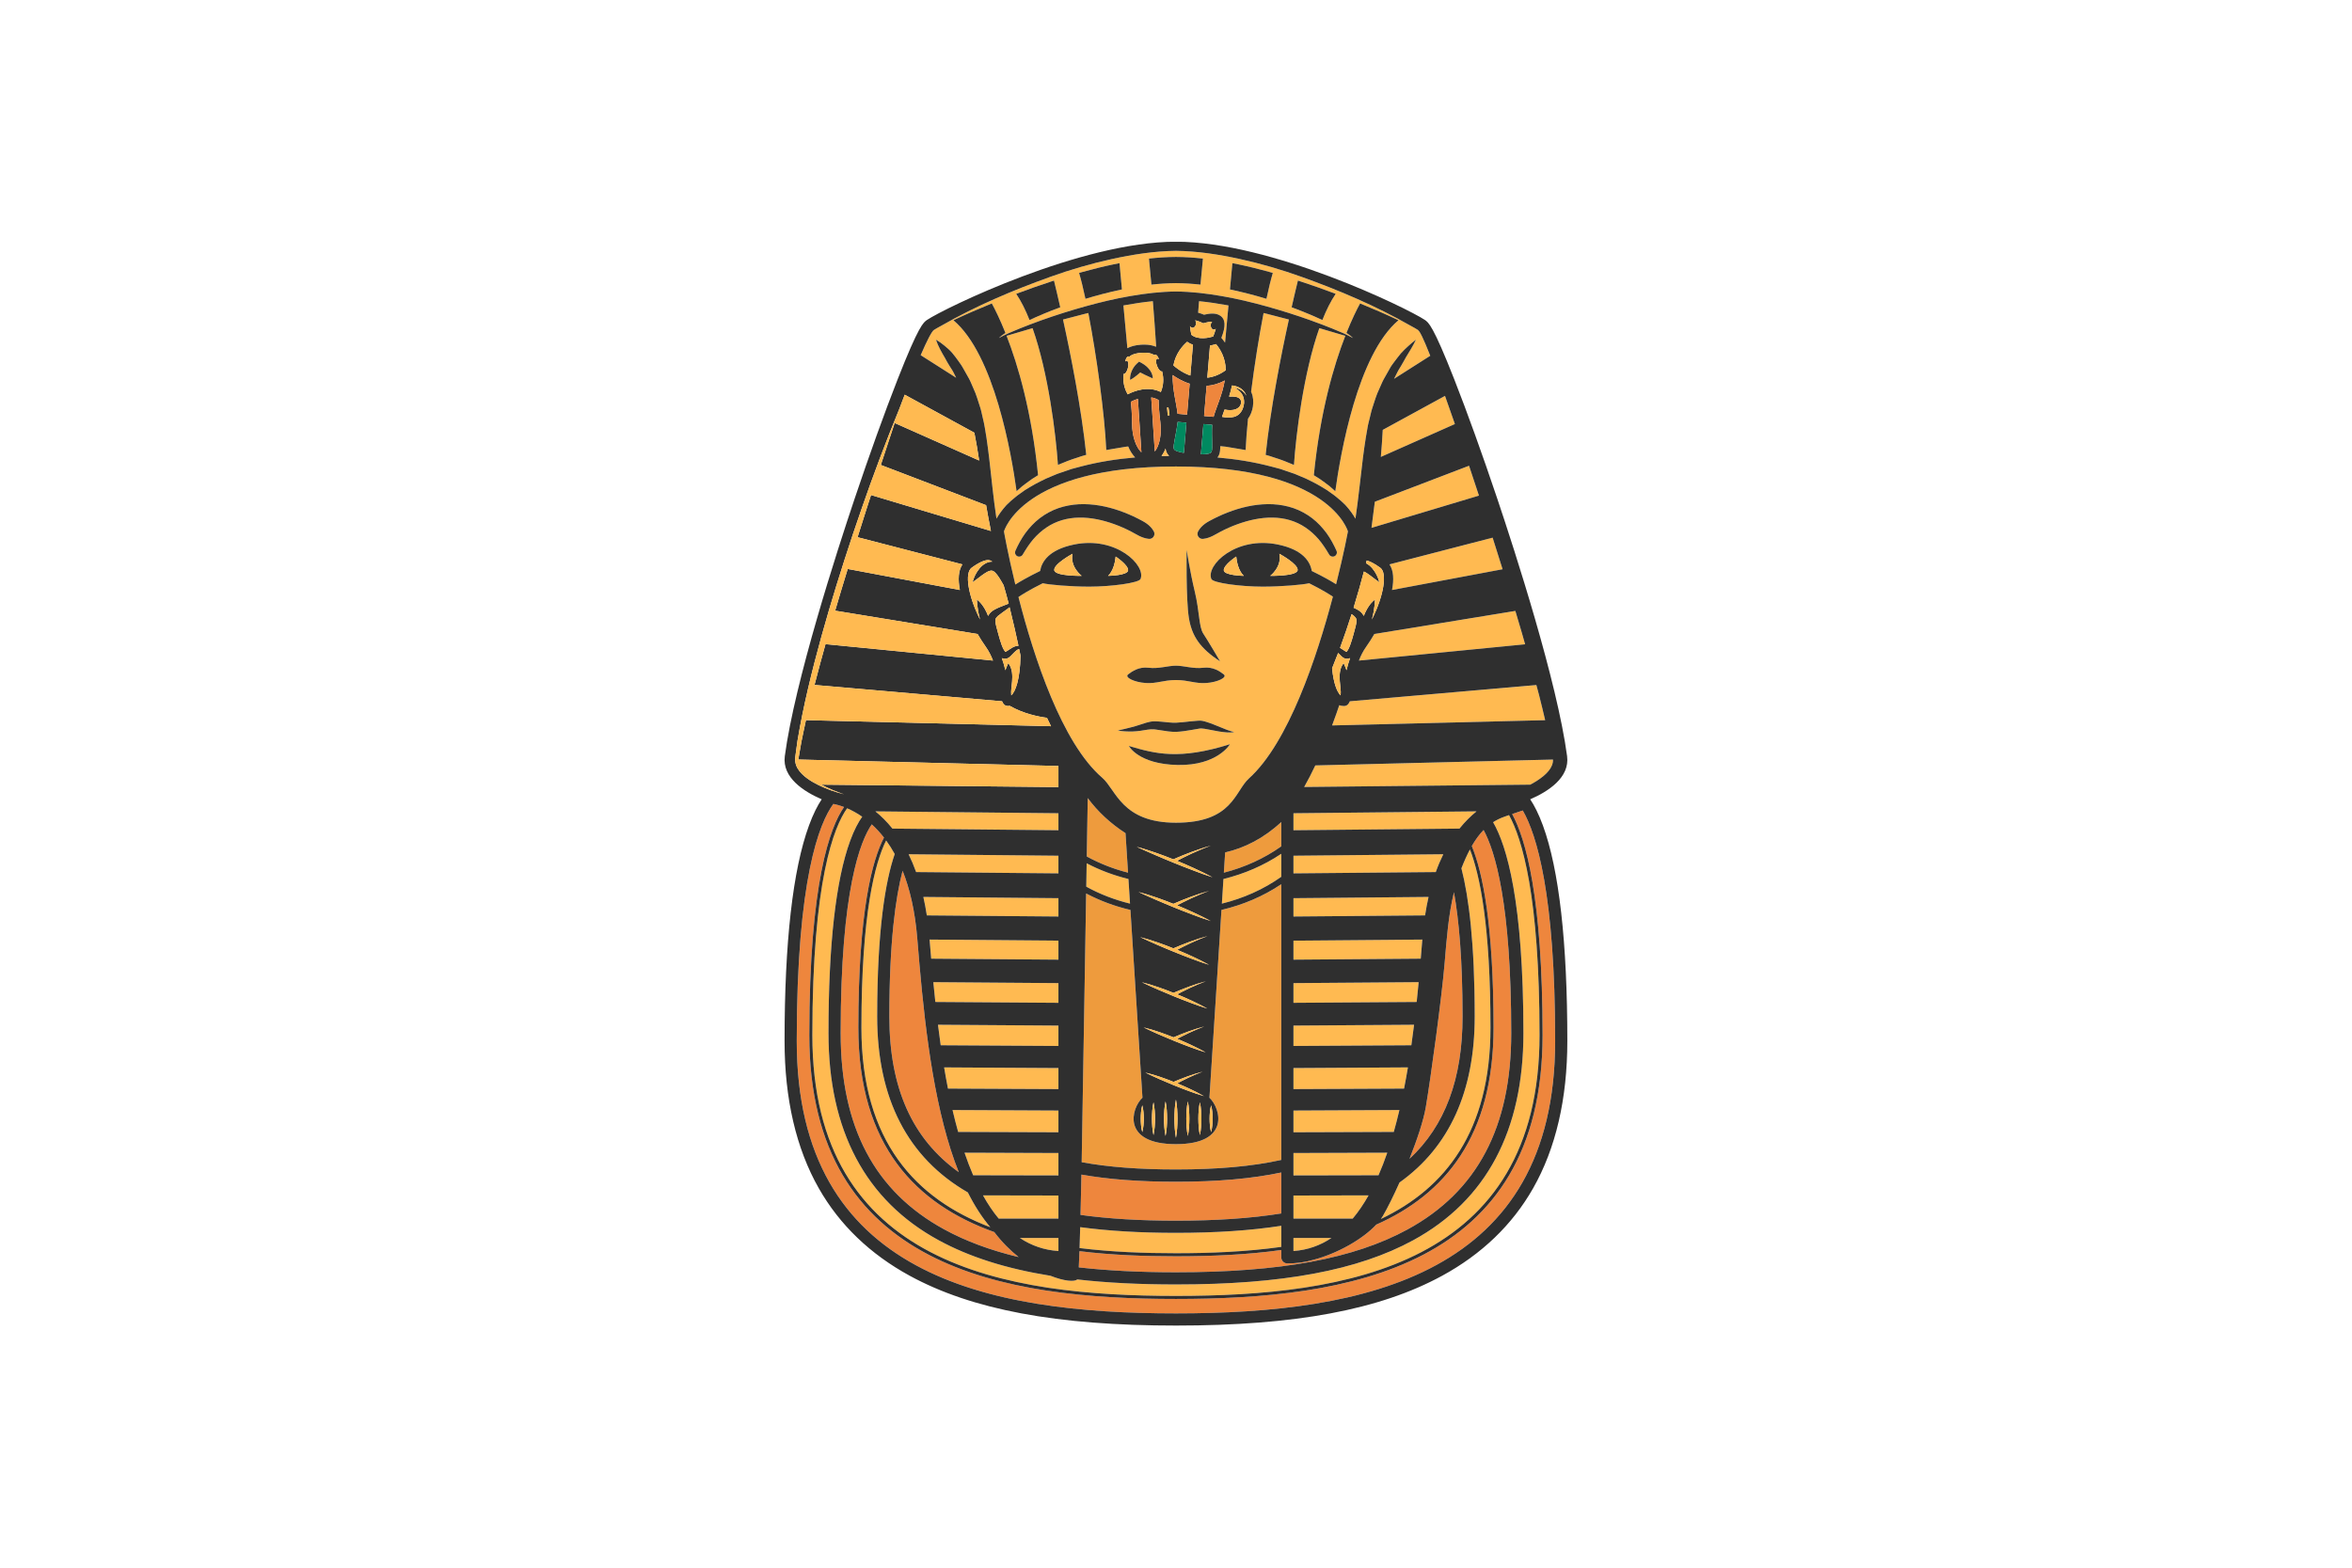
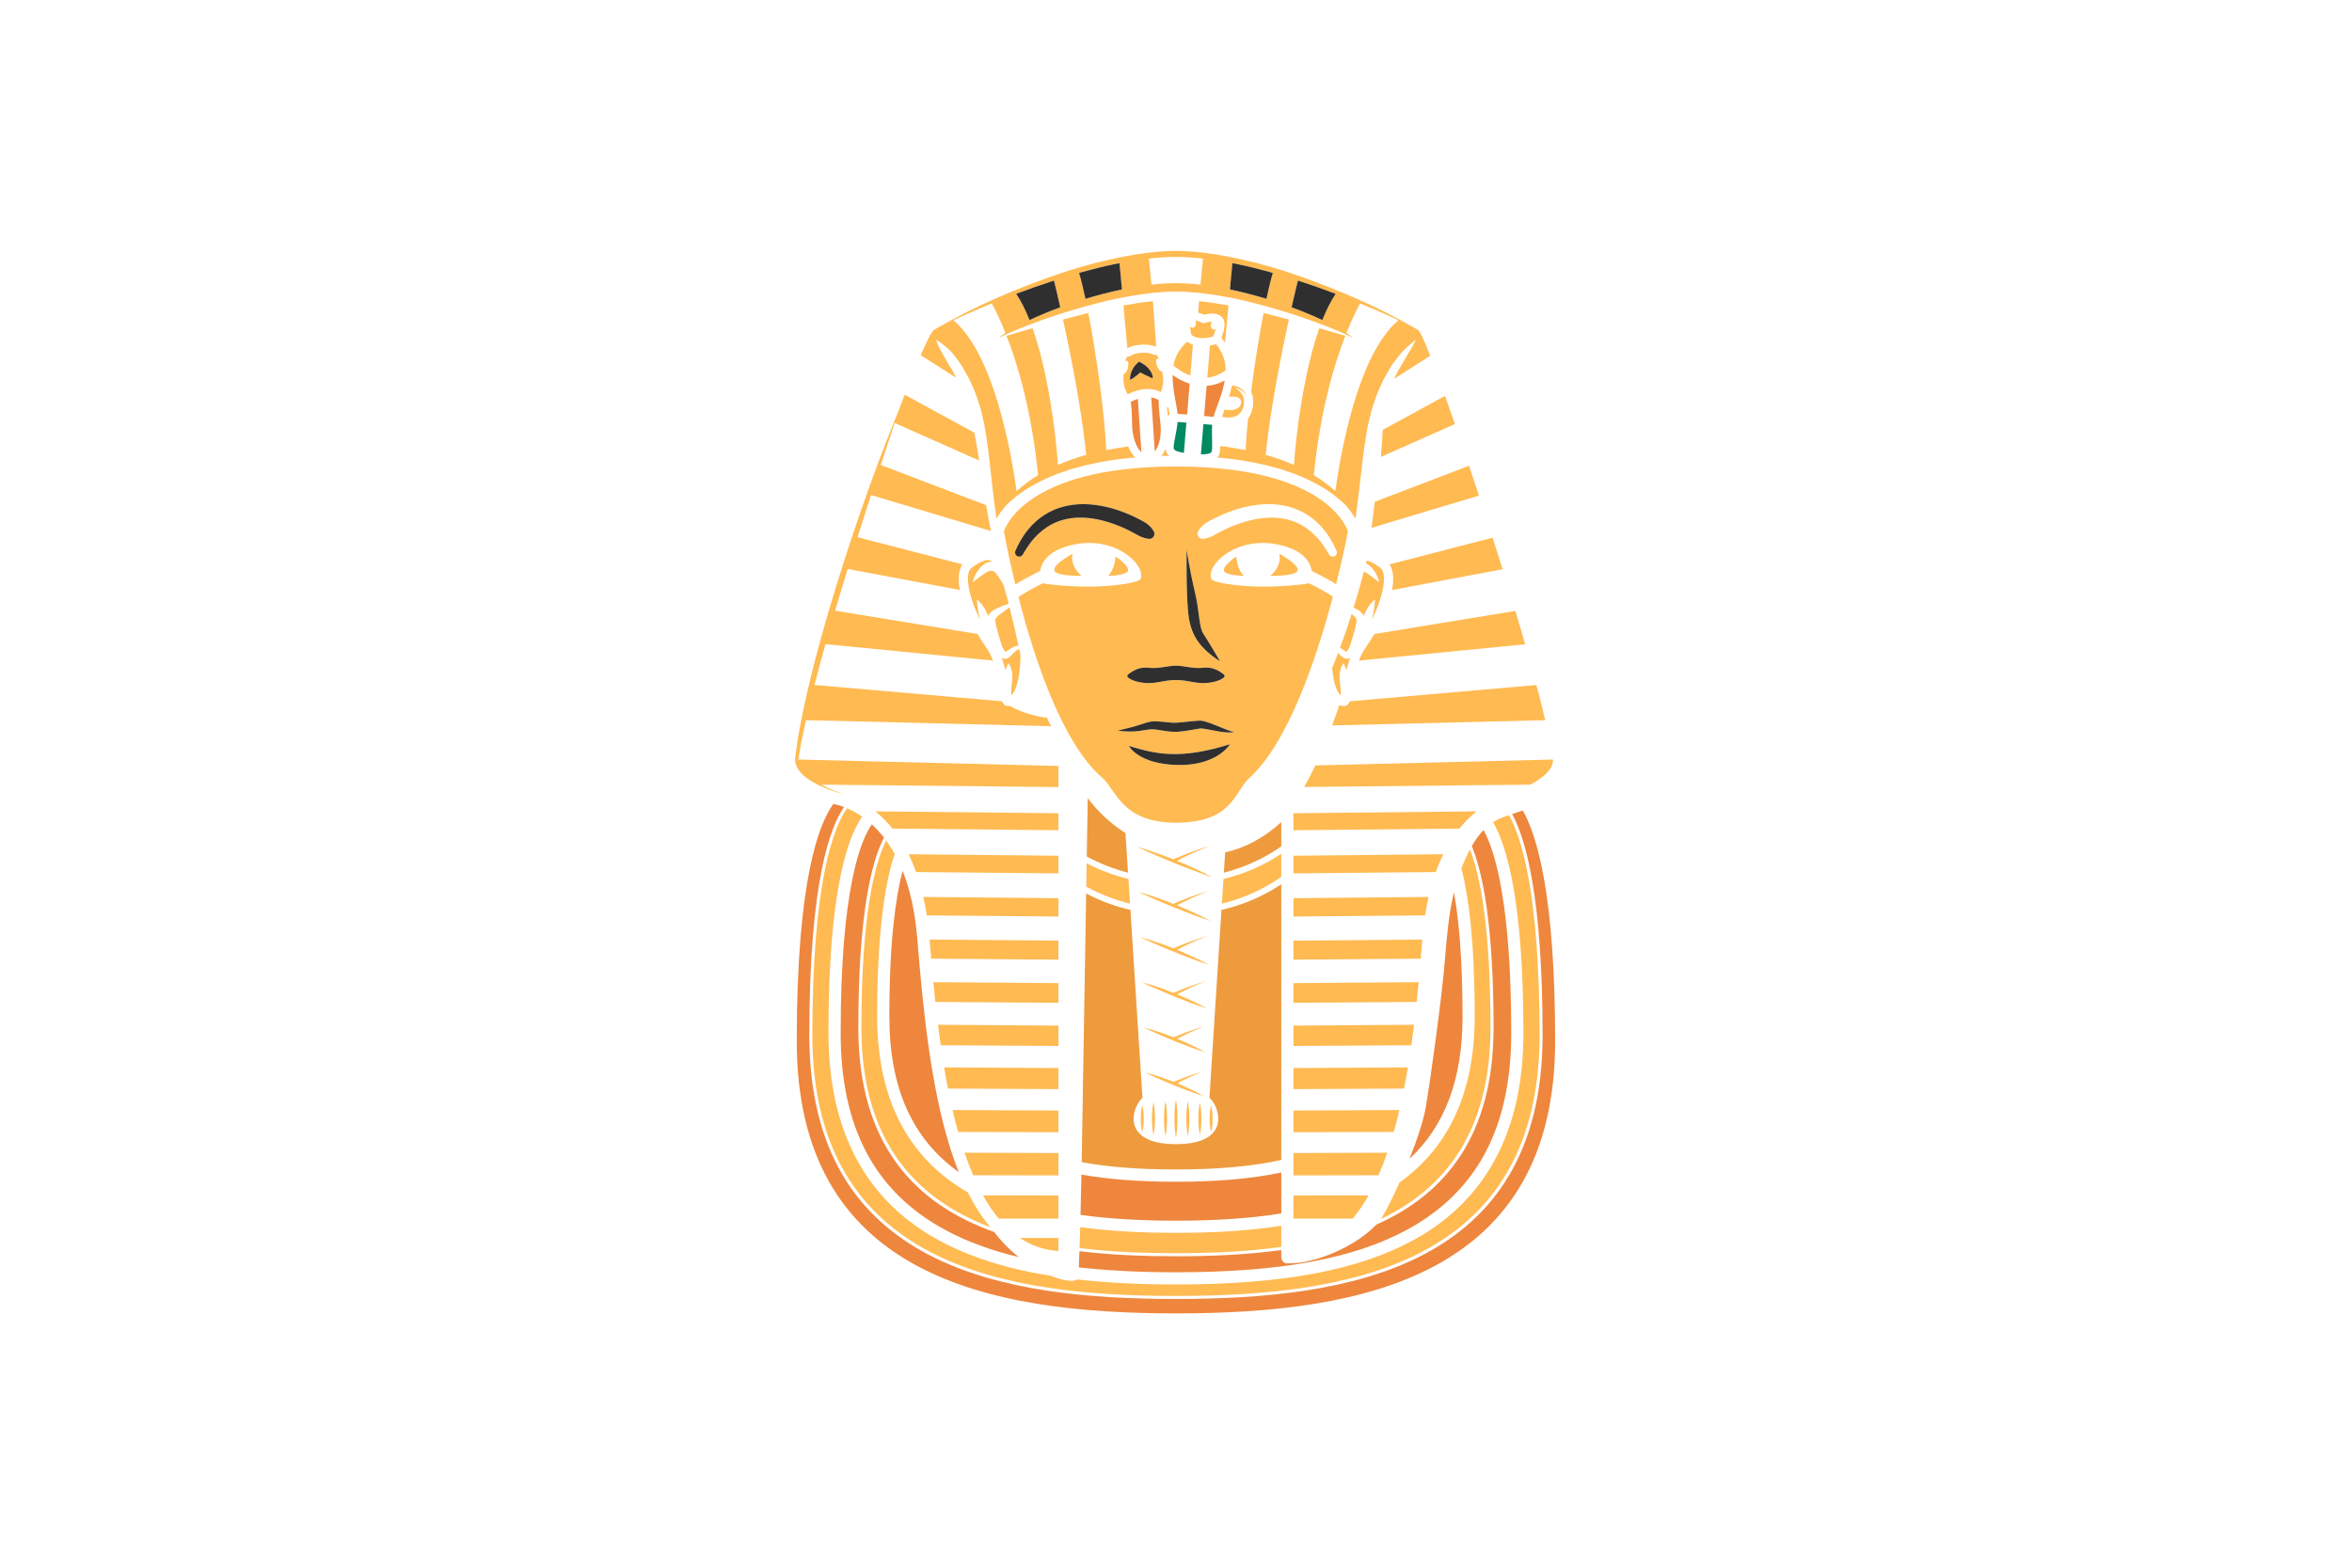
<svg xmlns="http://www.w3.org/2000/svg" version="1.0" preserveAspectRatio="xMidYMid meet" height="1024" viewBox="0 0 1152 768" zoomAndPan="magnify" width="1536">
  <defs>
    <clipPath id="3acd3d3310">
-       <path clip-rule="nonzero" d="M 384 118.441 L 768 118.441 L 768 649.441 L 384 649.441 Z M 384 118.441" />
-     </clipPath>
+       </clipPath>
  </defs>
  <path fill-rule="nonzero" fill-opacity="1" d="M 716.352 497.953 C 716.352 469.926 714.543 450.523 712.148 437.105 C 709.473 448.152 708.59 459.594 707.582 471.773 C 706.215 488.305 700.777 528.109 698.355 542.371 C 697.238 548.941 694.09 558.352 690.375 567.699 C 707.812 551.484 716.352 528.477 716.352 497.953" fill="#ee863d" />
  <path fill-rule="nonzero" fill-opacity="1" d="M 485.059 601.207 C 481.039 596.473 477.367 590.781 474.043 584.164 C 444.582 567.172 429.637 538.188 429.637 497.953 C 429.637 455.344 433.699 431.602 438.227 418.371 C 436.879 415.93 435.469 413.723 434.023 411.734 C 428.621 422.57 421.918 447.324 421.918 503.426 C 421.918 559.309 448.723 587.387 485.059 601.207" fill="#ffba51" />
  <path fill-rule="nonzero" fill-opacity="1" d="M 553.48 442.676 L 552.707 430.625 C 545.59 428.875 538.699 426.312 532.238 422.922 L 532.051 434.367 C 538.762 438.078 545.992 440.836 553.48 442.676" fill="#ffba51" />
  <path fill-rule="nonzero" fill-opacity="1" d="M 627.566 610.84 L 627.566 600.516 C 612.602 602.84 595.539 603.969 575.977 603.969 C 558.422 603.969 542.898 603.051 529.078 601.18 C 528.98 604.766 528.879 608.242 528.766 611.418 C 544.371 613.344 560.422 613.938 575.977 613.938 C 592.988 613.938 610.602 613.227 627.566 610.84" fill="#ffba51" />
  <path fill-rule="nonzero" fill-opacity="1" d="M 627.566 594.465 L 627.566 574.398 C 613.172 577.453 596.199 578.934 575.977 578.934 C 558.176 578.934 542.902 577.781 529.68 575.43 C 529.566 580.961 529.414 588.043 529.234 595.176 C 542.934 597.07 558.395 598.008 575.977 598.008 C 595.66 598.008 612.707 596.844 627.566 594.465" fill="#ee863d" />
  <path fill-rule="nonzero" fill-opacity="1" d="M 442.086 426.582 C 438.652 439.652 435.602 461.52 435.602 497.953 C 435.602 532.84 446.754 557.906 469.602 574.234 C 468.211 570.758 466.895 567.09 465.656 563.215 C 455.762 532.152 452.016 493.562 449.285 459.832 C 448.176 446.102 445.535 435.219 442.086 426.582" fill="#ee863d" />
  <path fill-rule="nonzero" fill-opacity="1" d="M 671.758 258.578 L 724.379 242.797 C 722.777 237.918 721.168 233.039 719.531 228.172 L 673.391 245.805 C 672.832 250.082 672.262 254.574 671.758 258.578" fill="#ffba51" />
  <path fill-rule="nonzero" fill-opacity="1" d="M 462.586 602.328 C 473.031 608.02 485.031 612.5 498.926 615.832 C 494.789 612.547 490.695 608.488 486.992 603.586 C 448.871 589.965 420.41 561.512 420.41 503.426 C 420.41 446.227 427.289 421.227 432.965 410.336 C 431.004 407.812 428.992 405.672 426.992 403.852 C 421.531 411.723 411.754 435.66 411.754 506.09 C 411.754 552.195 428.383 583.676 462.586 602.328" fill="#ee863d" />
  <path fill-rule="nonzero" fill-opacity="1" d="M 730.035 503.426 C 730.035 453.844 724.875 428.773 719.973 416.137 C 718.535 418.836 717.156 421.895 715.801 425.379 C 719.422 439.484 722.312 462 722.312 497.953 C 722.312 534.582 709.926 561.887 685.473 579.309 C 682.535 585.871 679.637 591.711 677.383 595.598 C 677.082 596.121 676.734 596.645 676.359 597.172 C 707.789 582.168 730.035 554.332 730.035 503.426" fill="#ffba51" />
  <path fill-rule="nonzero" fill-opacity="1" d="M 742.215 299.289 L 673.145 310.594 C 671.844 312.832 670.504 314.926 669.188 316.781 C 667.633 318.973 666.477 321.289 665.594 323.613 L 746.992 315.633 C 746.477 313.832 745.984 312.02 745.453 310.223 C 744.391 306.574 743.301 302.934 742.215 299.289" fill="#ffba51" />
  <path fill-rule="nonzero" fill-opacity="1" d="M 627.566 568.246 L 627.566 433.176 C 618.703 439.133 608.719 443.332 598.273 445.777 L 592.379 537.77 C 597.973 542.988 602.684 560.516 575.977 560.516 C 549.266 560.516 553.977 542.988 559.57 537.77 L 553.68 445.777 C 546.121 444.008 538.816 441.312 531.992 437.707 L 529.84 567.098 L 529.805 569.352 C 542.859 571.754 558.094 572.91 575.977 572.91 C 596.398 572.91 613.359 571.395 627.566 568.246" fill="#ee9b3d" />
  <path fill-rule="nonzero" fill-opacity="1" d="M 627.566 414.621 L 627.566 402.707 C 619.027 410.641 609.637 415.402 600.078 417.598 L 599.441 427.516 C 609.527 424.93 619.109 420.629 627.566 414.621" fill="#ee9b3d" />
  <path fill-rule="nonzero" fill-opacity="1" d="M 502.195 261.195 C 504.188 258.504 506.516 255.98 509.238 253.879 C 511.969 251.785 515.055 250.094 518.328 248.957 C 521.605 247.824 525.039 247.207 528.453 247.023 C 535.297 246.703 542.008 248.004 548.266 250.176 C 551.402 251.27 554.445 252.574 557.395 254.066 C 558.863 254.836 560.355 255.559 561.703 256.535 C 563.043 257.527 564.27 258.727 565.137 260.34 C 565.785 261.551 565.336 263.055 564.129 263.707 C 563.656 263.961 563.145 264.043 562.652 263.988 L 562.527 263.969 C 560.82 263.77 559.418 263.227 558.055 262.59 C 556.703 261.941 555.445 261.133 554.105 260.457 C 551.449 259.07 548.707 257.848 545.902 256.832 C 540.309 254.801 534.453 253.492 528.676 253.578 C 522.91 253.625 517.277 255.188 512.535 258.426 C 510.16 260.027 507.984 261.988 506.055 264.223 C 504.152 266.484 502.508 269.012 500.965 271.625 L 500.93 271.691 C 500.359 272.656 499.113 272.977 498.152 272.41 C 497.25 271.883 496.91 270.766 497.328 269.836 C 498.66 266.844 500.223 263.918 502.195 261.195 Z M 575.977 326.109 C 579.801 326.109 584.555 327.734 589.336 327.129 C 594.117 326.52 597.488 328.898 599.402 330.379 C 601.312 331.859 596.293 334.238 590.797 334.605 C 585.297 334.969 582.188 333.148 575.977 333.148 C 569.758 333.148 566.652 334.969 561.156 334.605 C 555.656 334.238 550.637 331.859 552.551 330.379 C 554.461 328.898 557.836 326.52 562.613 327.129 C 567.395 327.734 572.148 326.109 575.977 326.109 Z M 581.211 269.371 C 581.211 269.371 582.848 280.023 585.219 289.902 C 587.582 299.781 587.18 307.145 589.383 310.438 C 591.59 313.73 597.602 324 597.602 324 C 587.766 317.605 583.762 311.602 582.305 302.691 C 580.844 293.777 581.211 269.371 581.211 269.371 Z M 586.816 260.34 C 587.68 258.727 588.906 257.527 590.246 256.535 C 591.594 255.559 593.09 254.836 594.555 254.066 C 597.504 252.574 600.547 251.27 603.68 250.176 C 609.941 248.004 616.652 246.703 623.496 247.023 C 626.91 247.207 630.348 247.824 633.621 248.957 C 636.895 250.094 639.984 251.785 642.711 253.879 C 645.438 255.98 647.758 258.504 649.754 261.195 C 651.727 263.918 653.289 266.844 654.625 269.836 C 655.078 270.859 654.621 272.059 653.598 272.516 C 652.645 272.941 651.539 272.57 651.023 271.691 L 650.984 271.625 C 649.445 269.012 647.801 266.484 645.895 264.223 C 643.965 261.988 641.789 260.027 639.414 258.426 C 634.676 255.188 629.039 253.625 623.273 253.578 C 617.5 253.492 611.645 254.801 606.047 256.832 C 603.242 257.848 600.5 259.07 597.848 260.457 C 596.504 261.133 595.25 261.941 593.895 262.59 C 592.535 263.227 591.129 263.77 589.422 263.969 L 589.301 263.988 C 587.938 264.152 586.699 263.18 586.535 261.816 C 586.473 261.285 586.578 260.773 586.816 260.34 Z M 597.129 358.355 L 590.059 357.043 C 589.5 356.953 588.93 356.879 588.465 356.871 C 588.199 356.852 588.035 356.871 587.891 356.883 C 587.691 356.898 587.359 356.953 587.094 357 L 583.578 357.605 C 581.18 358 578.828 358.406 576.164 358.523 C 574.824 358.551 573.52 358.465 572.254 358.309 L 568.652 357.777 L 566.887 357.516 L 566.012 357.391 L 565.258 357.301 C 564.254 357.223 563.242 357.293 562.102 357.461 C 559.816 357.859 557.258 358.262 554.805 358.344 C 552.324 358.398 549.867 358.293 547.438 357.902 C 549.824 357.309 552.188 356.828 554.484 356.184 C 556.805 355.598 558.93 354.801 561.332 354.066 C 562.539 353.695 563.926 353.383 565.34 353.363 L 566.391 353.383 L 567.312 353.434 L 569.148 353.574 C 571.637 353.785 573.895 354.141 576.039 354.051 C 578.195 353.973 580.621 353.641 583.004 353.402 C 584.203 353.285 585.41 353.148 586.668 353.078 C 586.992 353.062 587.262 353.039 587.668 353.039 C 588.129 353.039 588.562 353.066 588.898 353.141 C 589.625 353.27 590.238 353.457 590.855 353.645 C 593.285 354.387 595.48 355.355 597.719 356.238 C 599.945 357.16 602.129 358.098 604.512 358.633 C 602.059 359.094 599.539 358.691 597.129 358.355 Z M 576.824 374.754 C 557.527 374.371 552.906 365.434 552.906 365.434 C 565.992 369.309 577.508 372.383 602.438 364.59 C 602.438 364.59 596.324 375.133 576.824 374.754 Z M 497.305 286.355 C 499.578 284.91 503.512 282.609 509.449 279.719 C 510.18 275.219 513.699 269.289 526.074 266.754 C 546.699 262.531 561.414 276.977 558.629 283.66 C 557.844 285.547 544.465 287.391 533.527 287.391 C 524.078 287.391 513.719 286.461 510.75 285.727 C 503.734 289.215 499.992 291.684 498.84 292.488 C 506.438 322.133 520.129 364.035 539.867 381.012 C 546.691 386.879 549.367 403.039 575.977 403.039 C 603.816 403.039 604.703 387.68 611.758 381.316 C 631.086 363.887 645.012 321.902 652.844 292.305 C 651.441 291.352 647.754 288.984 641.203 285.727 C 638.23 286.461 627.871 287.391 618.422 287.391 C 607.488 287.391 594.105 285.547 593.32 283.66 C 590.531 276.977 605.25 262.531 625.879 266.754 C 638.25 269.289 641.77 275.219 642.5 279.719 C 648.238 282.516 652.109 284.758 654.414 286.211 C 658.242 271.02 660.215 260.352 660.215 260.352 C 660.215 260.352 651.535 228.535 575.977 228.535 C 500.414 228.535 491.738 260.352 491.738 260.352 C 491.738 260.352 493.598 271.094 497.305 286.355" fill="#ffba51" />
  <path fill-rule="nonzero" fill-opacity="1" d="M 689.363 602.328 C 723.57 583.676 740.199 552.195 740.199 506.09 C 740.199 442.48 732.219 416.797 726.656 406.617 C 724.594 408.738 722.691 411.328 720.891 414.469 C 726.094 427.125 731.543 452.523 731.543 503.426 C 731.543 556.773 707.531 585.129 674.078 599.949 C 667.418 607.098 655.078 614.086 643.516 617.121 C 639.406 618.328 635.086 618.945 630.547 618.945 C 628.902 618.945 627.566 617.609 627.566 615.965 L 627.566 612.379 C 610.59 614.738 592.988 615.445 575.977 615.445 C 560.406 615.445 544.34 614.852 528.715 612.941 C 528.609 615.98 528.5 618.699 528.387 620.883 C 542.605 622.492 558.402 623.277 575.977 623.277 C 627.121 623.277 663.148 616.621 689.363 602.328" fill="#ee863d" />
  <path fill-rule="nonzero" fill-opacity="1" d="M 681.816 289.035 L 735.953 278.867 C 734.359 273.707 732.73 268.551 731.082 263.402 L 680.57 276.492 C 682.598 279.492 682.789 283.973 681.816 289.035" fill="#ffba51" />
  <path fill-rule="nonzero" fill-opacity="1" d="M 551.27 408.152 C 544.039 403.52 537.703 397.645 532.77 390.973 L 532.297 419.582 C 538.648 423.066 545.457 425.707 552.508 427.516 L 551.27 408.152" fill="#ee9b3d" />
  <path fill-rule="nonzero" fill-opacity="1" d="M 550.25 149.648 C 550.844 156.082 551.504 163.258 552.184 170.594 C 553.559 169.828 555.68 169.082 558.879 168.871 C 559.398 168.84 559.91 168.82 560.402 168.82 C 562.898 168.82 564.676 169.258 565.902 169.766 C 566.035 169.77 566.152 169.793 566.281 169.801 C 565.758 161.629 565.195 154.094 564.656 147.547 C 559.758 148.035 555.137 148.75 550.84 149.535 C 550.637 149.574 550.453 149.609 550.25 149.648" fill="#ffba51" />
  <path fill-rule="nonzero" fill-opacity="1" d="M 587.297 147.547 C 587.145 149.355 586.992 151.238 586.844 153.188 C 587.898 153.461 588.918 153.832 589.719 154.18 C 590.844 153.906 592.375 153.613 593.801 153.613 C 595.266 153.613 596.465 153.906 597.469 154.523 C 600.262 156.223 600.523 159.664 598.223 165.52 C 598.781 166.16 599.402 166.945 600.023 167.848 C 600.609 161.473 601.184 155.277 601.703 149.648 C 601.5 149.609 601.312 149.574 601.113 149.535 C 596.816 148.75 592.195 148.035 587.297 147.547" fill="#ffba51" />
  <path fill-rule="nonzero" fill-opacity="1" d="M 598.469 442.676 C 608.906 440.113 618.84 435.734 627.566 429.535 L 627.566 418.266 C 618.98 424.035 609.332 428.145 599.242 430.621 L 598.469 442.676" fill="#ffba51" />
  <path fill-rule="nonzero" fill-opacity="1" d="M 658.461 345.863 C 658.363 345.871 658.266 345.875 658.172 345.875 C 657.414 345.875 656.68 345.734 655.973 345.477 C 655.348 347.359 654.137 350.906 652.457 355.387 L 756.812 352.809 C 755.859 348.695 754.855 344.594 753.82 340.504 C 753.391 338.863 752.938 337.234 752.504 335.594 L 661.137 343.562 C 660.559 344.973 659.75 345.809 658.461 345.863" fill="#ffba51" />
  <path fill-rule="nonzero" fill-opacity="1" d="M 740.652 398.793 C 747.258 410.883 755.555 439.512 755.555 507.078 C 755.555 621.66 659.582 636.352 575.977 636.352 C 492.367 636.352 396.398 621.66 396.398 507.078 C 396.398 432.078 406.617 405.051 413.406 395.367 C 411.211 394.531 409.395 394.078 408.172 393.836 C 401.332 403.148 390.242 430.484 390.242 509.93 C 390.242 624.777 483.516 643.422 575.977 643.422 C 668.434 643.422 761.707 624.777 761.707 509.93 C 761.707 438.141 752.652 408.895 745.855 397.055 C 744.531 397.48 742.809 398.051 740.652 398.793" fill="#ee863d" />
  <path fill-rule="nonzero" fill-opacity="1" d="M 644.238 374.977 C 642.539 378.574 640.707 382.156 638.789 385.531 L 749.523 384.391 C 750.609 383.812 751.68 383.203 752.715 382.543 C 754.875 381.145 756.957 379.566 758.516 377.633 C 759.871 375.984 760.723 374.059 760.641 372.102 L 644.238 374.977" fill="#ffba51" />
  <path fill-rule="nonzero" fill-opacity="1" d="M 575.977 634.863 C 658.887 634.863 754.062 620.336 754.062 507.078 C 754.062 439.008 745.512 410.855 739.121 399.316 C 738.348 399.59 737.539 399.871 736.664 400.18 C 734.754 400.859 732.984 401.73 731.316 402.793 C 737.988 414.312 746.164 441.59 746.164 506.09 C 746.164 553.906 728.012 588.047 692.219 607.566 C 665.094 622.355 628.156 629.246 575.977 629.246 C 558.148 629.246 542.102 628.441 527.617 626.793 C 526.281 628.051 521.168 627.637 514.527 625 C 492.672 621.48 474.703 615.727 459.734 607.566 C 423.938 588.047 405.789 553.906 405.789 506.09 C 405.789 462.859 409.359 431.176 416.402 411.918 C 418.402 406.449 420.453 402.699 422.309 400.105 C 419.66 398.262 417.137 396.934 414.91 395.977 C 408.508 404.938 397.887 431.234 397.887 507.078 C 397.887 620.336 493.062 634.863 575.977 634.863" fill="#ffba51" />
  <path fill-rule="nonzero" fill-opacity="1" d="M 632.629 150.539 C 633.922 144.844 635.008 140.32 635.711 137.453 C 636.07 137.57 636.426 137.676 636.781 137.797 C 642.645 139.699 648.457 141.766 654.227 143.945 C 651.809 147.512 649.637 151.879 647.695 156.785 C 643.758 154.957 638.828 152.82 632.629 150.539 Z M 602.609 141.828 C 602.551 141.816 602.488 141.801 602.426 141.789 C 602.922 136.445 603.336 131.996 603.617 128.914 C 604.656 129.117 605.691 129.324 606.727 129.539 C 609.254 130.125 611.809 130.586 614.316 131.27 L 621.852 133.25 C 622.375 133.406 622.902 133.559 623.422 133.715 C 622.441 137.004 621.379 141.336 620.301 146.395 C 615.098 144.801 609.23 143.254 602.609 141.828 Z M 575.977 138.707 C 571.742 138.746 567.754 139.02 563.957 139.438 C 563.469 133.949 563.043 129.586 562.746 126.672 C 567.148 126.184 571.559 125.883 575.977 125.867 C 580.387 125.883 584.801 126.18 589.203 126.672 C 588.906 129.582 588.48 133.945 587.992 139.438 C 584.199 139.02 580.207 138.746 575.977 138.707 Z M 549.34 141.828 C 542.723 143.254 536.855 144.801 531.648 146.395 C 530.57 141.34 529.512 137.004 528.531 133.719 C 529.051 133.562 529.574 133.41 530.098 133.254 L 537.637 131.273 C 540.141 130.59 542.699 130.129 545.227 129.543 C 546.258 129.328 547.293 129.121 548.328 128.918 C 548.617 131.996 549.027 136.449 549.523 141.789 C 549.461 141.801 549.402 141.816 549.34 141.828 Z M 504.254 156.785 C 502.312 151.883 500.145 147.512 497.727 143.945 C 503.496 141.77 509.312 139.703 515.172 137.801 C 515.527 137.684 515.883 137.57 516.242 137.457 C 516.941 140.324 518.027 144.844 519.316 150.539 C 513.125 152.82 508.191 154.957 504.254 156.785 Z M 468.328 185.059 L 467.609 183.637 C 467.238 182.934 466.922 182.203 466.508 181.523 L 465.223 179.504 C 464.379 178.152 463.566 176.773 462.824 175.34 C 461.195 172.555 459.539 169.754 458.41 166.387 C 459.91 167.246 461.297 168.254 462.598 169.336 C 463.902 170.422 465.211 171.523 466.312 172.801 C 467.395 174.086 468.41 175.441 469.395 176.816 L 470.848 178.891 C 471.324 179.59 471.703 180.352 472.133 181.078 L 474.629 185.516 C 475.445 187.004 476.02 188.609 476.727 190.152 C 478.203 193.23 479.078 196.508 480.137 199.723 C 480.66 201.336 480.93 202.996 481.34 204.625 C 481.695 206.262 482.152 207.898 482.371 209.547 C 482.902 212.836 483.492 216.129 483.867 219.406 C 484.75 225.977 485.348 232.504 486.125 239.016 C 486.672 244.059 487.34 249.082 488.07 254.086 C 489.133 252.219 490.691 249.938 492.953 247.445 C 494.305 246.074 495.746 244.801 497.246 243.609 C 497.988 242.961 498.797 242.387 499.605 241.82 L 502.012 240.098 C 503.723 239.102 505.355 238.008 507.102 237.098 C 508.871 236.227 510.57 235.238 512.371 234.445 L 517.805 232.16 L 523.387 230.254 L 524.777 229.766 L 529.055 228.629 C 537.855 226.285 546.879 224.879 555.984 224.094 C 554.641 222.703 553.484 220.887 552.59 218.727 C 552.266 218.762 551.945 218.793 551.621 218.824 C 549.605 219.133 547.594 219.496 545.582 219.832 C 544.34 220.07 543.09 220.246 541.844 220.469 C 541.039 202.688 537.094 174.207 533.059 153.344 C 532.363 153.516 531.641 153.688 530.969 153.859 C 527.199 154.793 523.793 155.688 520.664 156.539 C 524.574 174.328 529.617 199.871 532.051 222.82 C 530.598 223.219 529.152 223.645 527.734 224.164 C 524.473 225.141 521.309 226.426 518.172 227.754 C 517.168 212.855 513.512 182.797 505.742 160.773 C 505.414 160.871 505.07 160.969 504.754 161.062 C 499.102 162.723 495.395 163.809 493.016 164.512 C 498.641 178.934 505.32 201.586 508.449 232.797 C 507.492 233.398 506.535 234.008 505.578 234.594 C 503.871 235.719 502.285 237.035 500.641 238.238 L 498.336 240.27 C 498.199 240.391 498.062 240.516 497.922 240.641 C 495.41 222.379 486.992 173.68 466.973 156.879 C 473.16 153.945 479.457 151.242 485.789 148.648 C 487.375 151.562 489.773 156.371 492.473 163.121 C 492.254 163.262 492.035 163.406 491.84 163.535 C 490.82 164.223 490.164 164.742 489.781 165.109 C 489.398 165.453 489.258 165.605 489.258 165.605 C 492.535 163.75 496.039 162.352 499.508 160.918 C 502.996 159.504 506.52 158.188 510.055 156.91 C 517.141 154.379 524.316 152.109 531.566 150.098 C 538.812 148.098 546.133 146.316 553.547 145.051 C 560.957 143.77 568.445 142.859 575.977 142.809 C 583.504 142.859 590.996 143.77 598.398 145.051 C 605.816 146.316 613.137 148.098 620.387 150.098 C 627.629 152.109 634.809 154.379 641.895 156.91 C 645.43 158.188 648.953 159.504 652.438 160.918 C 655.914 162.352 659.418 163.75 662.691 165.605 C 662.691 165.605 662.551 165.453 662.168 165.109 C 661.785 164.742 661.129 164.223 660.109 163.535 C 659.918 163.406 659.699 163.262 659.477 163.121 C 662.176 156.371 664.578 151.559 666.164 148.645 C 672.496 151.238 678.793 153.945 684.977 156.879 C 664.953 173.68 656.539 222.387 654.027 240.648 C 653.887 240.523 653.75 240.395 653.609 240.273 L 651.309 238.246 C 649.668 237.039 648.074 235.727 646.371 234.602 C 645.414 234.012 644.461 233.406 643.504 232.809 C 646.629 201.59 653.312 178.938 658.934 164.512 C 656.555 163.809 652.852 162.723 647.195 161.062 C 646.883 160.969 646.531 160.871 646.207 160.773 C 638.438 182.805 634.781 212.863 633.777 227.766 C 630.645 226.434 627.477 225.148 624.215 224.172 C 622.793 223.656 621.352 223.227 619.902 222.828 C 622.332 199.875 627.375 174.328 631.289 156.539 C 628.156 155.688 624.75 154.793 620.98 153.859 C 620.312 153.688 619.59 153.516 618.895 153.344 C 616.66 164.898 614.445 178.789 612.785 191.914 C 612.836 192.023 612.891 192.137 612.934 192.242 C 614.785 196.621 613.602 202.059 611.273 205.141 C 610.715 210.746 610.309 215.957 610.105 220.477 C 608.859 220.254 607.609 220.074 606.367 219.84 C 604.355 219.504 602.344 219.137 600.328 218.832 C 599.445 218.742 598.566 218.656 597.684 218.57 C 597.676 220.34 597.559 221.641 597.129 222.73 C 596.922 223.27 596.633 223.723 596.301 224.117 C 605.293 224.91 614.203 226.305 622.898 228.621 L 625.75 229.379 L 627.18 229.762 L 628.562 230.242 L 634.148 232.152 L 639.582 234.441 C 641.387 235.23 643.082 236.223 644.852 237.09 C 646.598 238 648.23 239.094 649.941 240.098 L 652.348 241.816 C 653.156 242.387 653.969 242.953 654.707 243.605 C 656.18 244.781 657.602 246.031 658.938 247.379 C 661.238 249.902 662.82 252.215 663.891 254.102 C 664.625 249.09 665.242 244.059 665.828 239.016 L 666.977 229.238 C 667.344 225.977 667.723 222.703 668.207 219.426 C 668.613 216.152 669.238 212.871 669.797 209.59 C 670.031 207.941 670.539 206.324 670.906 204.691 C 671.332 203.07 671.625 201.422 672.172 199.82 C 673.219 196.621 674.145 193.375 675.648 190.324 C 676.363 188.797 676.945 187.203 677.766 185.73 L 680.254 181.328 C 680.684 180.605 681.051 179.84 681.531 179.148 L 683.02 177.113 C 684.016 175.758 685.078 174.453 686.117 173.148 C 687.207 171.879 688.469 170.754 689.688 169.609 C 690.938 168.488 692.188 167.379 693.539 166.387 C 692.102 169.488 690.32 172.215 688.648 174.992 C 687.859 176.406 687.094 177.836 686.266 179.207 L 685.016 181.262 C 684.605 181.949 684.281 182.684 683.91 183.391 L 682.801 185.578 L 700.535 174.285 C 699.777 172.367 699.004 170.457 698.195 168.566 C 697.684 167.355 697.156 166.16 696.59 164.98 C 696.004 163.824 695.473 162.586 694.531 161.664 C 693.848 161.211 692.547 160.453 690.723 159.477 C 673.844 149.824 655.84 142.203 637.512 135.633 C 627.652 132.094 617.566 129.141 607.297 126.891 C 597.039 124.656 586.59 123.012 575.977 122.887 C 565.359 123.008 554.91 124.652 544.652 126.891 C 534.387 129.141 524.297 132.086 514.438 135.625 C 496.102 142.203 478.086 149.828 461.199 159.492 C 459.391 160.461 458.098 161.215 457.418 161.664 C 456.332 162.391 454.047 166.828 450.949 173.992 L 468.328 185.059" fill="#ffba51" />
  <path fill-rule="nonzero" fill-opacity="1" d="M 676.336 223.836 L 712.594 207.734 C 711.004 203.129 709.387 198.535 707.754 193.949 L 677.266 210.598 C 677.027 214.879 676.711 219.781 676.336 223.836" fill="#ffba51" />
  <path fill-rule="nonzero" fill-opacity="1" d="M 694.531 161.664 C 694.703 161.805 694.852 161.965 694.996 162.125 C 694.824 161.922 694.672 161.758 694.531 161.664" fill="#ffba51" />
  <path fill-rule="nonzero" fill-opacity="1" d="M 633.531 512.406 L 691.27 512.07 C 691.754 508.703 692.195 505.348 692.605 502.027 L 633.531 502.434 L 633.531 512.406" fill="#ffba51" />
  <path fill-rule="nonzero" fill-opacity="1" d="M 633.531 481.625 L 633.531 491.27 L 693.883 490.855 C 694.23 487.562 694.555 484.32 694.852 481.156 L 633.531 481.625" fill="#ffba51" />
  <path fill-rule="nonzero" fill-opacity="1" d="M 633.531 575.832 L 675.191 575.754 C 676.734 572.227 678.16 568.531 679.473 564.707 L 633.531 564.859 L 633.531 575.832" fill="#ffba51" />
  <path fill-rule="nonzero" fill-opacity="1" d="M 633.531 427.859 L 703.234 427.219 C 704.367 424.066 705.602 421.168 706.918 418.496 L 633.531 419.211 L 633.531 427.859" fill="#ffba51" />
  <path fill-rule="nonzero" fill-opacity="1" d="M 633.531 406.723 L 714.828 405.926 C 717.562 402.52 720.402 399.742 723.191 397.484 L 633.531 398.406 L 633.531 406.723" fill="#ffba51" />
  <path fill-rule="nonzero" fill-opacity="1" d="M 633.531 544.047 L 633.531 554.684 L 682.664 554.523 C 683.656 551.016 684.574 547.438 685.43 543.801 L 633.531 544.047" fill="#ffba51" />
  <path fill-rule="nonzero" fill-opacity="1" d="M 670.32 585.605 L 633.531 585.676 L 633.531 596.977 L 662.562 596.977 C 665.383 593.602 667.961 589.785 670.32 585.605" fill="#ffba51" />
-   <path fill-rule="nonzero" fill-opacity="1" d="M 652.133 606.488 L 633.531 606.488 L 633.531 612.871 C 640.504 612.379 646.672 610.125 652.133 606.488" fill="#ffba51" />
  <path fill-rule="nonzero" fill-opacity="1" d="M 633.531 460.82 L 633.531 470.133 L 695.871 469.648 C 696.148 466.406 696.398 463.281 696.645 460.289 L 633.531 460.82" fill="#ffba51" />
  <path fill-rule="nonzero" fill-opacity="1" d="M 633.531 440.016 L 633.531 448.996 L 697.988 448.449 C 698.48 445.277 699.047 442.258 699.691 439.41 L 633.531 440.016" fill="#ffba51" />
  <path fill-rule="nonzero" fill-opacity="1" d="M 687.699 533.293 C 688.379 529.852 689.004 526.383 689.59 522.91 L 633.531 523.238 L 633.531 533.543 L 687.699 533.293" fill="#ffba51" />
  <path fill-rule="nonzero" fill-opacity="1" d="M 448.719 427.219 L 518.418 427.859 L 518.418 419.211 L 445.035 418.496 C 446.348 421.168 447.582 424.066 448.719 427.219" fill="#ffba51" />
  <path fill-rule="nonzero" fill-opacity="1" d="M 518.418 575.832 L 518.418 564.859 L 472.43 564.707 C 473.766 568.629 475.172 572.312 476.652 575.754 L 518.418 575.832" fill="#ffba51" />
  <path fill-rule="nonzero" fill-opacity="1" d="M 452.258 439.41 C 452.906 442.258 453.473 445.277 453.961 448.449 L 518.418 448.996 L 518.418 440.016 L 452.258 439.41" fill="#ffba51" />
  <path fill-rule="nonzero" fill-opacity="1" d="M 518.418 606.488 L 499.539 606.488 C 505.25 610.281 511.527 612.41 518.418 612.879 L 518.418 606.488" fill="#ffba51" />
  <path fill-rule="nonzero" fill-opacity="1" d="M 489.152 596.977 L 518.418 596.977 L 518.418 585.676 L 481.465 585.605 C 483.859 589.91 486.422 593.699 489.152 596.977" fill="#ffba51" />
  <path fill-rule="nonzero" fill-opacity="1" d="M 518.418 554.684 L 518.418 544.047 L 466.551 543.801 C 467.402 547.453 468.316 551.023 469.297 554.523 L 518.418 554.684" fill="#ffba51" />
  <path fill-rule="nonzero" fill-opacity="1" d="M 428.762 397.484 C 431.551 399.742 434.387 402.52 437.121 405.926 L 518.418 406.723 L 518.418 398.406 L 428.762 397.484" fill="#ffba51" />
  <path fill-rule="nonzero" fill-opacity="1" d="M 457.141 481.156 C 457.453 484.379 457.777 487.609 458.129 490.855 L 518.418 491.27 L 518.418 481.625 L 457.141 481.156" fill="#ffba51" />
  <path fill-rule="nonzero" fill-opacity="1" d="M 455.309 460.289 C 455.559 463.367 455.824 466.496 456.094 469.648 L 518.418 470.133 L 518.418 460.82 L 455.309 460.289" fill="#ffba51" />
  <path fill-rule="nonzero" fill-opacity="1" d="M 462.43 522.91 C 463.012 526.406 463.641 529.867 464.312 533.293 L 518.418 533.543 L 518.418 523.238 L 462.43 522.91" fill="#ffba51" />
  <path fill-rule="nonzero" fill-opacity="1" d="M 460.75 512.07 L 518.418 512.406 L 518.418 502.434 L 459.418 502.027 C 459.836 505.383 460.273 508.734 460.75 512.07" fill="#ffba51" />
  <g clip-path="url(#3acd3d3310)">
    <path fill-rule="nonzero" fill-opacity="1" d="M 761.707 509.93 C 761.707 624.777 668.434 643.422 575.977 643.422 C 483.516 643.422 390.242 624.777 390.242 509.93 C 390.242 430.484 401.332 403.148 408.172 393.836 C 409.395 394.078 411.211 394.531 413.406 395.367 C 406.617 405.051 396.398 432.078 396.398 507.078 C 396.398 621.66 492.367 636.352 575.977 636.352 C 659.582 636.352 755.555 621.66 755.555 507.078 C 755.555 439.512 747.258 410.883 740.652 398.793 C 742.809 398.051 744.531 397.48 745.855 397.055 C 752.652 408.895 761.707 438.141 761.707 509.93 Z M 390.652 376.414 C 390.066 375.398 389.66 374.246 389.504 373.043 C 389.418 372.445 389.438 371.836 389.48 371.227 C 389.539 370.66 389.625 370.137 389.695 369.586 L 390.586 363.059 C 391.348 358.746 392.055 354.406 392.977 350.125 C 396.488 332.941 401.023 316.016 405.93 299.215 C 410.898 282.43 416.25 265.762 422.012 249.242 C 427.742 232.711 433.898 216.328 440.555 200.148 C 440.555 200.156 440.551 200.16 440.551 200.164 C 441.43 197.812 442.289 195.551 443.129 193.371 L 477.234 211.988 C 478.137 216.473 478.887 221.02 479.586 225.602 L 438.207 207.223 C 435.922 214.07 433.652 220.926 431.41 227.789 L 482.988 247.492 C 483.707 251.715 484.488 255.926 485.344 260.129 L 426.633 242.516 C 425.828 245.004 425.012 247.488 424.211 249.977 C 422.809 254.379 421.414 258.781 420.031 263.184 L 471.383 276.492 C 469.352 279.492 469.164 283.973 470.133 289.035 L 415.207 278.723 C 413.113 285.527 411.055 292.344 409.051 299.176 L 478.809 310.594 C 480.109 312.832 481.449 314.926 482.766 316.781 C 484.32 318.973 485.473 321.289 486.359 323.613 L 404.328 315.566 L 401.66 325.25 C 400.734 328.68 399.828 332.109 398.941 335.551 L 490.809 343.562 C 491.391 344.973 492.203 345.809 493.492 345.863 C 493.586 345.871 493.684 345.875 493.777 345.875 C 494.055 345.875 494.324 345.84 494.59 345.805 C 501.348 349.664 508.648 351.109 512.797 351.645 C 513.445 353.039 514.113 354.406 514.789 355.766 L 394.742 352.797 C 393.945 356.32 393.273 359.863 392.516 363.395 L 391.395 369.824 C 391.301 370.359 391.191 370.906 391.121 371.422 C 391.102 371.648 391.078 371.871 391.07 372.094 L 518.418 375.242 L 518.418 385.586 L 402.227 384.387 C 405.805 386.262 409.562 387.836 413.422 389.121 C 409.184 388.051 405.023 386.598 401.059 384.68 C 399.086 383.707 397.141 382.637 395.344 381.309 C 393.547 379.996 391.852 378.434 390.652 376.414 Z M 457.418 161.664 C 458.098 161.215 459.391 160.461 461.199 159.492 C 478.086 149.828 496.102 142.203 514.438 135.625 C 524.297 132.086 534.387 129.141 544.652 126.891 C 554.91 124.652 565.359 123.008 575.977 122.887 C 586.59 123.012 597.039 124.656 607.297 126.891 C 617.566 129.141 627.652 132.094 637.512 135.633 C 655.84 142.203 673.844 149.824 690.723 159.477 C 692.547 160.453 693.848 161.211 694.531 161.664 C 694.672 161.758 694.824 161.922 694.996 162.125 C 694.852 161.965 694.703 161.805 694.531 161.664 C 695.473 162.586 696.004 163.824 696.59 164.98 C 697.156 166.16 697.684 167.355 698.195 168.566 C 699.004 170.457 699.777 172.367 700.535 174.285 L 682.801 185.578 L 683.91 183.391 C 684.281 182.684 684.605 181.949 685.016 181.262 L 686.266 179.207 C 687.094 177.836 687.859 176.406 688.648 174.992 C 690.32 172.215 692.102 169.488 693.539 166.387 C 692.188 167.379 690.938 168.488 689.688 169.609 C 688.469 170.754 687.207 171.879 686.117 173.148 C 685.078 174.453 684.016 175.758 683.02 177.113 L 681.531 179.148 C 681.051 179.84 680.684 180.605 680.254 181.328 L 677.766 185.73 C 676.945 187.203 676.363 188.797 675.648 190.324 C 674.145 193.375 673.219 196.621 672.172 199.82 C 671.625 201.422 671.332 203.07 670.906 204.691 C 670.539 206.324 670.031 207.941 669.797 209.59 C 669.238 212.871 668.613 216.152 668.207 219.426 C 667.723 222.703 667.344 225.977 666.977 229.238 L 665.828 239.016 C 665.242 244.059 664.625 249.09 663.891 254.102 C 662.82 252.215 661.238 249.902 658.938 247.379 C 657.602 246.031 656.18 244.781 654.707 243.605 C 653.969 242.953 653.156 242.387 652.348 241.816 L 649.941 240.098 C 648.23 239.094 646.598 238 644.852 237.09 C 643.082 236.223 641.387 235.23 639.582 234.441 L 634.148 232.152 L 628.562 230.242 L 627.18 229.762 L 625.75 229.379 L 622.898 228.621 C 614.203 226.305 605.293 224.91 596.301 224.117 C 596.633 223.723 596.922 223.27 597.129 222.73 C 597.559 221.641 597.676 220.34 597.684 218.57 C 598.566 218.656 599.445 218.742 600.328 218.832 C 602.344 219.137 604.355 219.504 606.367 219.84 C 607.609 220.074 608.859 220.254 610.105 220.477 C 610.309 215.957 610.715 210.746 611.273 205.141 C 613.602 202.059 614.785 196.621 612.934 192.242 C 612.891 192.137 612.836 192.023 612.785 191.914 C 614.445 178.789 616.66 164.898 618.895 153.344 C 619.59 153.516 620.312 153.688 620.98 153.859 C 624.75 154.793 628.156 155.688 631.289 156.539 C 627.375 174.328 622.332 199.875 619.902 222.828 C 621.352 223.227 622.793 223.656 624.215 224.172 C 627.477 225.148 630.645 226.434 633.777 227.766 C 634.781 212.863 638.438 182.805 646.207 160.773 C 646.531 160.871 646.883 160.969 647.195 161.062 C 652.852 162.723 656.555 163.809 658.934 164.512 C 653.312 178.938 646.629 201.59 643.504 232.809 C 644.461 233.406 645.414 234.012 646.371 234.602 C 648.074 235.727 649.668 237.039 651.309 238.246 L 653.609 240.273 C 653.75 240.395 653.887 240.523 654.027 240.648 C 656.539 222.387 664.953 173.68 684.977 156.879 C 678.793 153.945 672.496 151.238 666.164 148.645 C 664.578 151.559 662.176 156.371 659.477 163.121 C 659.699 163.262 659.918 163.406 660.109 163.535 C 661.129 164.223 661.785 164.742 662.168 165.109 C 662.551 165.453 662.691 165.605 662.691 165.605 C 659.418 163.75 655.914 162.352 652.438 160.918 C 648.953 159.504 645.43 158.188 641.895 156.91 C 634.809 154.379 627.629 152.109 620.387 150.098 C 613.137 148.098 605.816 146.316 598.398 145.051 C 590.996 143.77 583.504 142.859 575.977 142.809 C 568.445 142.859 560.957 143.77 553.547 145.051 C 546.133 146.316 538.812 148.098 531.566 150.098 C 524.316 152.109 517.141 154.379 510.055 156.91 C 506.52 158.188 502.996 159.504 499.508 160.918 C 496.039 162.352 492.535 163.75 489.258 165.605 C 489.258 165.605 489.398 165.453 489.781 165.109 C 490.164 164.742 490.82 164.223 491.84 163.535 C 492.035 163.406 492.254 163.262 492.473 163.121 C 489.773 156.371 487.375 151.562 485.789 148.648 C 479.457 151.242 473.16 153.945 466.973 156.879 C 486.992 173.68 495.41 222.379 497.922 240.641 C 498.062 240.516 498.199 240.391 498.336 240.27 L 500.641 238.238 C 502.285 237.035 503.871 235.719 505.578 234.594 C 506.535 234.008 507.492 233.398 508.449 232.797 C 505.32 201.586 498.641 178.934 493.016 164.512 C 495.395 163.809 499.102 162.723 504.754 161.062 C 505.07 160.969 505.414 160.871 505.742 160.773 C 513.512 182.797 517.168 212.855 518.172 227.754 C 521.309 226.426 524.473 225.141 527.734 224.164 C 529.152 223.645 530.598 223.219 532.051 222.82 C 529.617 199.871 524.574 174.328 520.664 156.539 C 523.793 155.688 527.199 154.793 530.969 153.859 C 531.641 153.688 532.363 153.516 533.059 153.344 C 537.094 174.207 541.039 202.688 541.844 220.469 C 543.09 220.246 544.34 220.07 545.582 219.832 C 547.594 219.496 549.605 219.133 551.621 218.824 C 551.945 218.793 552.266 218.762 552.59 218.727 C 553.484 220.887 554.641 222.703 555.984 224.094 C 546.879 224.879 537.855 226.285 529.055 228.629 L 524.777 229.766 L 523.387 230.254 L 517.805 232.16 L 512.371 234.445 C 510.57 235.238 508.871 236.227 507.102 237.098 C 505.355 238.008 503.723 239.102 502.012 240.098 L 499.605 241.82 C 498.797 242.387 497.988 242.961 497.246 243.609 C 495.746 244.801 494.305 246.074 492.953 247.445 C 490.691 249.938 489.133 252.219 488.07 254.086 C 487.34 249.082 486.672 244.059 486.125 239.016 C 485.348 232.504 484.75 225.977 483.867 219.406 C 483.492 216.129 482.902 212.836 482.371 209.547 C 482.152 207.898 481.695 206.262 481.34 204.625 C 480.93 202.996 480.66 201.336 480.137 199.723 C 479.078 196.508 478.203 193.23 476.727 190.152 C 476.02 188.609 475.445 187.004 474.629 185.516 L 472.133 181.078 C 471.703 180.352 471.324 179.59 470.848 178.891 L 469.395 176.816 C 468.41 175.441 467.395 174.086 466.312 172.801 C 465.211 171.523 463.902 170.422 462.598 169.336 C 461.297 168.254 459.91 167.246 458.41 166.387 C 459.539 169.754 461.195 172.555 462.824 175.34 C 463.566 176.773 464.379 178.152 465.223 179.504 L 466.508 181.523 C 466.922 182.203 467.238 182.934 467.609 183.637 L 468.328 185.059 L 450.949 173.992 C 454.047 166.828 456.332 162.391 457.418 161.664 Z M 422.309 400.105 C 420.453 402.699 418.402 406.449 416.402 411.918 C 409.359 431.176 405.789 462.859 405.789 506.09 C 405.789 553.906 423.938 588.047 459.734 607.566 C 474.703 615.727 492.672 621.48 514.527 625 C 521.168 627.637 526.281 628.051 527.617 626.793 C 542.102 628.441 558.148 629.246 575.977 629.246 C 628.156 629.246 665.094 622.355 692.219 607.566 C 728.012 588.047 746.164 553.906 746.164 506.09 C 746.164 441.59 737.988 414.312 731.316 402.793 C 732.984 401.73 734.754 400.859 736.664 400.18 C 737.539 399.871 738.348 399.59 739.121 399.316 C 745.512 410.855 754.062 439.008 754.062 507.078 C 754.062 620.336 658.887 634.863 575.977 634.863 C 493.062 634.863 397.887 620.336 397.887 507.078 C 397.887 431.234 408.508 404.938 414.91 395.977 C 417.137 396.934 419.66 398.262 422.309 400.105 Z M 518.418 406.723 L 437.121 405.926 C 434.387 402.52 431.551 399.742 428.762 397.484 L 518.418 398.406 Z M 542.723 282.102 C 542.723 282.102 545.832 279.617 546.453 272.656 C 546.453 272.656 552.668 276.762 552.543 279.371 C 552.418 281.977 542.723 282.102 542.723 282.102 Z M 529.801 282.102 C 529.801 282.102 516.875 282.352 516.379 279.371 C 515.879 276.387 525.328 271.293 525.328 271.293 C 523.961 277.754 529.801 282.102 529.801 282.102 Z M 490.684 322.402 C 491.297 322.68 492.082 322.848 492.84 322.684 C 493.805 322.52 494.551 321.863 494.875 321.543 C 495.258 321.184 495.605 320.805 495.953 320.453 C 496.641 319.73 497.312 319.055 497.965 318.543 C 498.359 318.242 498.75 318.047 499.176 317.973 C 499.492 319.473 499.727 320.586 499.844 321.172 C 499.621 332.941 497.383 338.758 495.316 340.66 C 495.203 339.531 495.242 338.594 495.328 337.668 C 495.438 336.43 495.621 335.172 495.727 333.793 C 495.832 332.414 495.875 330.922 495.668 329.367 C 495.434 327.832 494.977 326.18 493.828 324.863 C 493.262 326.145 492.82 327.242 492.43 328.344 C 491.992 326.414 491.43 324.418 490.684 322.402 Z M 492.258 319.117 C 492.125 318.973 491.922 318.707 491.73 318.395 C 491.344 317.746 490.992 316.918 490.664 316.074 C 490.039 314.359 489.496 312.508 488.984 310.641 L 488.234 307.812 C 487.969 306.836 487.754 306 487.633 305.18 C 487.426 303.453 487.473 302.945 488.836 301.707 C 490.176 300.598 491.922 299.445 493.531 298.25 C 493.855 298.004 494.168 297.738 494.488 297.48 C 496.254 304.527 497.836 311.691 498.84 316.371 C 498.195 316.352 497.539 316.473 497.004 316.699 C 495.891 317.129 495.031 317.758 494.176 318.297 C 493.383 318.812 492.289 319.57 492.352 319.312 C 492.363 319.266 492.41 319.273 492.258 319.117 Z M 475.895 278.141 C 480.184 275.031 482.66 274.379 483.988 274.379 C 484.691 274.379 485.371 274.656 486.035 275.156 C 486.012 275.152 485.984 275.148 485.961 275.145 C 485.004 275.141 484.105 275.355 483.336 275.68 C 481.816 276.359 480.73 277.336 479.848 278.363 C 478.109 280.441 476.988 282.746 476.324 285.273 C 478.488 283.816 480.344 282.199 482.203 280.965 C 483.121 280.344 484.043 279.855 484.812 279.645 C 485.598 279.461 486.004 279.531 486.543 279.812 C 487.711 280.438 489.07 282.406 490.215 284.363 C 490.66 285.117 491.109 285.902 491.566 286.691 C 492.398 289.469 493.234 292.559 494.043 295.715 C 493.512 295.914 492.988 296.117 492.461 296.312 C 490.602 297.074 488.738 297.676 486.785 298.82 C 485.828 299.402 484.703 300.258 484.02 301.66 C 484 301.688 483.996 301.715 483.984 301.742 C 483.547 300.633 483.047 299.543 482.457 298.477 C 481.449 296.707 480.207 294.953 478.441 293.664 C 478.562 295.836 478.812 297.746 479.152 299.676 C 479.383 300.965 479.68 302.238 480.012 303.504 C 474.039 291.527 472.438 280.652 475.895 278.141 Z M 609.227 282.102 C 609.227 282.102 599.531 281.977 599.406 279.371 C 599.285 276.762 605.5 272.656 605.5 272.656 C 606.121 279.617 609.227 282.102 609.227 282.102 Z M 626.625 271.293 C 626.625 271.293 636.07 276.387 635.57 279.371 C 635.074 282.352 622.152 282.102 622.152 282.102 C 622.152 282.102 627.992 277.754 626.625 271.293 Z M 707.754 193.949 C 709.387 198.535 711.004 203.129 712.594 207.734 L 676.336 223.836 C 676.711 219.781 677.027 214.879 677.266 210.598 Z M 752.715 382.543 C 751.68 383.203 750.609 383.812 749.523 384.391 L 638.789 385.531 C 640.707 382.156 642.539 378.574 644.238 374.977 L 760.641 372.102 C 760.723 374.059 759.871 375.984 758.516 377.633 C 756.957 379.566 754.875 381.145 752.715 382.543 Z M 528.715 612.941 C 544.34 614.852 560.406 615.445 575.977 615.445 C 592.988 615.445 610.59 614.738 627.566 612.379 L 627.566 615.965 C 627.566 617.609 628.902 618.945 630.547 618.945 C 635.086 618.945 639.406 618.328 643.516 617.121 C 655.078 614.086 667.418 607.098 674.078 599.949 C 707.531 585.129 731.543 556.773 731.543 503.426 C 731.543 452.523 726.094 427.125 720.891 414.469 C 722.691 411.328 724.594 408.738 726.656 406.617 C 732.219 416.797 740.199 442.48 740.199 506.09 C 740.199 552.195 723.57 583.676 689.363 602.328 C 663.148 616.621 627.121 623.277 575.977 623.277 C 558.402 623.277 542.605 622.492 528.387 620.883 C 528.5 618.699 528.609 615.98 528.715 612.941 Z M 432.965 410.336 C 427.289 421.227 420.41 446.227 420.41 503.426 C 420.41 561.512 448.871 589.965 486.992 603.586 C 490.695 608.488 494.789 612.547 498.926 615.832 C 485.031 612.5 473.031 608.02 462.586 602.328 C 428.383 583.676 411.754 552.195 411.754 506.09 C 411.754 435.66 421.531 411.723 426.992 403.852 C 428.992 405.672 431.004 407.812 432.965 410.336 Z M 453.961 448.449 C 453.473 445.277 452.906 442.258 452.258 439.41 L 518.418 440.016 L 518.418 448.996 Z M 719.531 228.172 C 721.168 233.039 722.777 237.918 724.379 242.797 L 671.758 258.578 C 672.262 254.574 672.832 250.082 673.391 245.805 Z M 665.594 323.613 C 666.477 321.289 667.633 318.973 669.188 316.781 C 670.504 314.926 671.844 312.832 673.145 310.594 L 742.215 299.289 C 743.301 302.934 744.391 306.574 745.453 310.223 C 745.984 312.02 746.477 313.832 746.992 315.633 Z M 723.191 397.484 C 720.402 399.742 717.562 402.52 714.828 405.926 L 633.531 406.723 L 633.531 398.406 Z M 677.383 595.598 C 679.637 591.711 682.535 585.871 685.473 579.309 C 709.926 561.887 722.312 534.582 722.312 497.953 C 722.312 462 719.422 439.484 715.801 425.379 C 717.156 421.895 718.535 418.836 719.973 416.137 C 724.875 428.773 730.035 453.844 730.035 503.426 C 730.035 554.332 707.789 582.168 676.359 597.172 C 676.734 596.645 677.082 596.121 677.383 595.598 Z M 529.078 601.18 C 542.898 603.051 558.422 603.969 575.977 603.969 C 595.539 603.969 612.602 602.84 627.566 600.516 L 627.566 610.84 C 610.602 613.227 592.988 613.938 575.977 613.938 C 560.422 613.938 544.371 613.344 528.766 611.418 C 528.879 608.242 528.98 604.766 529.078 601.18 Z M 438.227 418.371 C 433.699 431.602 429.637 455.344 429.637 497.953 C 429.637 538.188 444.582 567.172 474.043 584.164 C 477.367 590.781 481.039 596.473 485.059 601.207 C 448.723 587.387 421.918 559.309 421.918 503.426 C 421.918 447.324 428.621 422.57 434.023 411.734 C 435.469 413.723 436.879 415.93 438.227 418.371 Z M 518.418 470.133 L 456.094 469.648 C 455.824 466.496 455.559 463.367 455.309 460.289 L 518.418 460.82 Z M 698.355 542.371 C 700.777 528.109 706.215 488.305 707.582 471.773 C 708.59 459.594 709.473 448.152 712.148 437.105 C 714.543 450.523 716.352 469.926 716.352 497.953 C 716.352 528.477 707.812 551.484 690.375 567.699 C 694.09 558.352 697.238 548.941 698.355 542.371 Z M 529.68 575.43 C 542.902 577.781 558.176 578.934 575.977 578.934 C 596.199 578.934 613.172 577.453 627.566 574.398 L 627.566 594.465 C 612.707 596.844 595.66 598.008 575.977 598.008 C 558.395 598.008 542.934 597.07 529.234 595.176 C 529.414 588.043 529.566 580.961 529.68 575.43 Z M 469.602 574.234 C 446.754 557.906 435.602 532.84 435.602 497.953 C 435.602 461.52 438.652 439.652 442.086 426.582 C 445.535 435.219 448.176 446.102 449.285 459.832 C 452.016 493.562 455.762 532.152 465.656 563.215 C 466.895 567.09 468.211 570.758 469.602 574.234 Z M 518.418 491.27 L 458.129 490.855 C 457.777 487.609 457.453 484.379 457.141 481.156 L 518.418 481.625 Z M 552.707 430.625 L 553.48 442.676 C 545.992 440.836 538.762 438.078 532.051 434.367 L 532.238 422.922 C 538.699 426.312 545.59 428.875 552.707 430.625 Z M 697.988 448.449 L 633.531 448.996 L 633.531 440.016 L 699.691 439.41 C 699.047 442.258 698.48 445.277 697.988 448.449 Z M 592.453 548.039 C 592.473 545.855 592.605 543.668 593.199 541.484 C 593.789 543.668 593.922 545.855 593.945 548.039 C 593.918 550.223 593.789 552.414 593.199 554.602 C 592.609 552.414 592.477 550.223 592.453 548.039 Z M 587.867 471.215 C 587.379 471.043 584.078 469.832 583.594 469.652 C 580.75 468.602 577.941 467.477 575.129 466.344 C 572.328 465.195 569.527 464.043 566.754 462.828 C 563.977 461.625 561.203 460.398 558.449 459.09 C 561.406 459.836 564.301 460.762 567.172 461.758 C 569.719 462.629 572.227 463.602 574.727 464.59 C 577.395 463.441 580.082 462.359 582.801 461.355 C 582.859 461.336 582.918 461.312 582.977 461.297 C 584.336 460.797 585.711 460.316 587.086 459.871 C 587.113 459.859 587.145 459.852 587.176 459.844 C 588.582 459.387 590 458.961 591.43 458.582 C 588.609 459.586 585.859 460.77 583.148 462.023 C 581.793 462.652 580.449 463.305 579.113 463.977 C 578.242 464.41 577.387 464.867 576.523 465.316 C 579.051 466.363 581.562 467.43 584.039 468.582 C 586.793 469.859 589.523 471.184 592.195 472.656 C 590.734 472.207 589.305 471.695 587.867 471.215 Z M 587.234 492.742 C 586.496 492.496 583.895 491.539 583.172 491.27 C 580.469 490.277 577.797 489.207 575.125 488.137 C 572.461 487.043 569.809 485.945 567.168 484.789 C 564.531 483.641 561.898 482.465 559.289 481.207 C 562.105 481.902 564.859 482.773 567.59 483.711 C 570.004 484.535 572.387 485.457 574.758 486.398 C 577.277 485.316 579.82 484.297 582.391 483.355 C 582.441 483.336 582.5 483.316 582.555 483.297 C 583.859 482.824 585.164 482.371 586.48 481.945 C 586.512 481.938 586.535 481.93 586.566 481.918 C 587.91 481.488 589.262 481.082 590.629 480.723 C 587.949 481.691 585.34 482.812 582.762 484.012 C 581.48 484.613 580.203 485.238 578.938 485.875 C 578.137 486.277 577.344 486.699 576.547 487.121 C 578.922 488.102 581.285 489.113 583.621 490.203 C 586.234 491.418 588.824 492.691 591.352 494.098 C 589.969 493.676 588.605 493.203 587.234 492.742 Z M 560.223 548.039 C 560.195 550.223 560.066 552.414 559.48 554.602 C 558.891 552.414 558.758 550.223 558.734 548.039 C 558.754 545.855 558.887 543.668 559.48 541.484 C 560.07 543.668 560.199 545.855 560.223 548.039 Z M 586.602 514.273 C 585.625 513.941 583.715 513.25 582.746 512.895 C 580.184 511.949 577.648 510.945 575.117 509.926 C 572.598 508.891 570.078 507.848 567.586 506.75 C 565.086 505.656 562.598 504.531 560.133 503.324 C 562.801 503.973 565.418 504.777 568.008 505.664 C 570.289 506.449 572.547 507.312 574.789 508.199 C 577.164 507.191 579.555 506.234 581.977 505.352 C 582.031 505.336 582.082 505.316 582.137 505.297 C 583.375 504.852 584.621 504.422 585.879 504.02 C 585.906 504.016 585.934 504.004 585.957 503.992 C 587.238 503.59 588.531 503.207 589.828 502.867 C 587.293 503.793 584.816 504.855 582.383 506 C 581.164 506.574 579.957 507.164 578.758 507.777 C 578.023 508.148 577.301 508.539 576.57 508.922 C 578.797 509.848 581.012 510.793 583.195 511.816 C 585.672 512.973 588.121 514.195 590.516 515.539 C 589.199 515.141 587.898 514.711 586.602 514.273 Z M 565.723 548.039 C 565.699 550.719 565.566 553.398 564.977 556.074 C 564.391 553.398 564.254 550.719 564.23 548.039 C 564.254 545.363 564.383 542.684 564.977 540.008 C 565.566 542.684 565.703 545.363 565.723 548.039 Z M 571.625 548.039 C 571.602 550.863 571.469 553.68 570.883 556.496 C 570.293 553.68 570.16 550.863 570.133 548.039 C 570.156 545.223 570.289 542.402 570.883 539.586 C 571.473 542.402 571.602 545.223 571.625 548.039 Z M 576.723 548.039 C 576.695 551.164 576.566 554.285 575.977 557.41 C 575.387 554.285 575.254 551.164 575.23 548.039 C 575.254 544.918 575.383 541.797 575.977 538.672 C 576.566 541.797 576.699 544.918 576.723 548.039 Z M 582.539 548.039 C 582.516 550.863 582.387 553.68 581.797 556.496 C 581.207 553.68 581.074 550.863 581.051 548.039 C 581.07 545.223 581.207 542.402 581.797 539.586 C 582.387 542.402 582.52 545.223 582.539 548.039 Z M 588.441 548.039 C 588.418 550.719 588.289 553.398 587.703 556.074 C 587.113 553.398 586.98 550.719 586.953 548.039 C 586.973 545.363 587.105 542.684 587.703 540.008 C 588.289 542.684 588.422 545.363 588.441 548.039 Z M 582.324 534.512 C 579.906 533.625 577.504 532.68 575.117 531.719 C 572.73 530.738 570.359 529.75 568 528.711 C 565.641 527.676 563.293 526.594 560.973 525.445 C 563.496 526.043 565.973 526.789 568.422 527.621 C 570.574 528.355 572.707 529.168 574.82 530.004 C 577.098 529.047 579.395 528.133 581.715 527.297 C 582.918 526.867 584.129 526.453 585.344 526.074 C 586.566 525.691 587.793 525.332 589.027 525.008 C 586.637 525.891 584.297 526.898 582 527.988 C 580.852 528.531 579.715 529.094 578.582 529.676 C 577.914 530.016 577.254 530.371 576.59 530.727 C 578.672 531.59 580.738 532.477 582.777 533.434 C 585.117 534.523 587.422 535.699 589.676 536.984 C 587.188 536.238 584.742 535.406 582.324 534.512 Z M 566.754 439.797 C 569.438 440.719 572.078 441.746 574.711 442.789 C 574.727 442.781 574.738 442.77 574.754 442.762 C 577.547 441.551 580.367 440.41 583.211 439.359 C 583.273 439.336 583.332 439.316 583.398 439.293 C 584.824 438.773 586.25 438.27 587.691 437.797 C 587.723 437.785 587.75 437.777 587.785 437.766 C 589.254 437.285 590.734 436.84 592.23 436.441 C 589.266 437.484 586.379 438.73 583.527 440.039 C 582.105 440.695 580.695 441.375 579.293 442.078 C 578.355 442.543 577.426 443.031 576.5 443.512 C 579.172 444.617 581.84 445.746 584.461 446.969 C 587.355 448.305 590.23 449.68 593.035 451.211 C 591.504 450.738 590.012 450.191 588.496 449.684 C 588.254 449.602 584.262 448.121 584.016 448.031 C 581.031 446.93 578.086 445.734 575.133 444.559 C 572.191 443.348 569.254 442.145 566.34 440.871 C 563.418 439.609 560.504 438.34 557.613 436.973 C 560.711 437.766 563.742 438.754 566.754 439.797 Z M 627.566 429.535 C 618.84 435.734 608.906 440.113 598.469 442.676 L 599.242 430.621 C 609.332 428.145 618.98 424.035 627.566 418.266 Z M 695.871 469.648 L 633.531 470.133 L 633.531 460.82 L 696.645 460.289 C 696.398 463.281 696.148 466.406 695.871 469.648 Z M 633.531 554.684 L 633.531 544.047 L 685.43 543.801 C 684.574 547.438 683.656 551.016 682.664 554.523 Z M 679.473 564.707 C 678.16 568.531 676.734 572.227 675.191 575.754 L 633.531 575.832 L 633.531 564.859 Z M 693.883 490.855 L 633.531 491.27 L 633.531 481.625 L 694.852 481.156 C 694.555 484.32 694.23 487.562 693.883 490.855 Z M 633.531 523.238 L 689.59 522.91 C 689.004 526.383 688.379 529.852 687.699 533.293 L 633.531 533.543 Z M 692.605 502.027 C 692.195 505.348 691.754 508.703 691.27 512.07 L 633.531 512.406 L 633.531 502.434 Z M 529.84 567.098 L 531.992 437.707 C 538.816 441.312 546.121 444.008 553.68 445.777 L 559.57 537.77 C 553.977 542.988 549.266 560.516 575.977 560.516 C 602.684 560.516 597.973 542.988 592.379 537.77 L 598.273 445.777 C 608.719 443.332 618.703 439.133 627.566 433.176 L 627.566 568.246 C 613.359 571.395 596.398 572.91 575.977 572.91 C 558.094 572.91 542.859 571.754 529.805 569.352 Z M 499.539 606.488 L 518.418 606.488 L 518.418 612.879 C 511.527 612.41 505.25 610.281 499.539 606.488 Z M 518.418 585.676 L 518.418 596.977 L 489.152 596.977 C 486.422 593.699 483.859 589.91 481.465 585.605 Z M 518.418 564.859 L 518.418 575.832 L 476.652 575.754 C 475.172 572.312 473.766 568.629 472.43 564.707 Z M 518.418 544.047 L 518.418 554.684 L 469.297 554.523 C 468.316 551.023 467.402 547.453 466.551 543.801 Z M 518.418 533.543 L 464.312 533.293 C 463.641 529.867 463.012 526.406 462.43 522.91 L 518.418 523.238 Z M 518.418 502.434 L 518.418 512.406 L 460.75 512.07 C 460.273 508.734 459.836 505.383 459.418 502.027 Z M 633.531 596.977 L 633.531 585.676 L 670.32 585.605 C 667.961 589.785 665.383 593.602 662.562 596.977 Z M 627.566 402.707 L 627.566 414.621 C 619.109 420.629 609.527 424.93 599.441 427.516 L 600.078 417.598 C 609.637 415.402 619.027 410.641 627.566 402.707 Z M 583.621 417.359 C 585.172 416.789 586.73 416.238 588.293 415.719 C 589.863 415.199 591.438 414.723 593.035 414.297 C 589.922 415.387 586.898 416.688 583.91 418.047 C 582.418 418.734 580.938 419.445 579.469 420.176 C 578.465 420.676 577.473 421.195 576.48 421.711 C 579.301 422.875 582.113 424.062 584.883 425.352 C 587.914 426.746 590.93 428.176 593.871 429.77 C 592.273 429.27 590.711 428.684 589.129 428.152 L 584.441 426.41 C 581.312 425.254 578.23 424 575.137 422.77 C 572.059 421.5 568.977 420.242 565.922 418.906 C 562.863 417.594 559.805 416.273 556.777 414.855 C 560.016 415.699 563.188 416.75 566.34 417.848 C 569.148 418.809 571.914 419.887 574.676 420.984 C 577.625 419.695 580.609 418.48 583.621 417.359 Z M 532.77 390.973 C 537.703 397.645 544.039 403.52 551.27 408.152 L 552.508 427.516 C 545.457 425.707 538.648 423.066 532.297 419.582 Z M 633.531 606.488 L 652.133 606.488 C 646.672 610.125 640.504 612.379 633.531 612.871 Z M 706.918 418.496 C 705.602 421.168 704.367 424.066 703.234 427.219 L 633.531 427.859 L 633.531 419.211 Z M 659.52 328.344 C 659.133 327.242 658.688 326.145 658.117 324.863 C 656.973 326.18 656.512 327.832 656.285 329.367 C 656.074 330.922 656.117 332.414 656.227 333.793 C 656.332 335.172 656.512 336.43 656.621 337.668 C 656.707 338.594 656.746 339.531 656.633 340.66 C 654.973 339.129 653.203 335.055 652.457 327.387 C 653.484 324.875 654.473 322.363 655.422 319.867 C 655.613 320.062 655.801 320.246 655.996 320.453 C 656.344 320.805 656.695 321.184 657.074 321.543 C 657.398 321.863 658.148 322.52 659.109 322.684 C 659.871 322.848 660.652 322.68 661.27 322.402 C 660.523 324.418 659.961 326.414 659.52 328.344 Z M 664.316 305.18 C 664.199 306 663.98 306.836 663.719 307.812 L 662.965 310.641 C 662.457 312.508 661.914 314.359 661.281 316.074 C 660.957 316.918 660.605 317.746 660.223 318.395 C 660.031 318.707 659.828 318.973 659.695 319.117 C 659.539 319.273 659.586 319.266 659.598 319.312 C 659.664 319.57 658.57 318.812 657.777 318.297 C 657.316 318.008 656.848 317.691 656.348 317.398 C 658.469 311.664 660.363 306.062 662.012 300.848 C 662.402 301.137 662.773 301.422 663.117 301.707 C 664.473 302.945 664.527 303.453 664.316 305.18 Z M 676.055 278.141 C 679.512 280.652 677.914 291.527 671.941 303.504 C 672.273 302.238 672.57 300.965 672.801 299.676 C 673.141 297.746 673.391 295.836 673.512 293.664 C 671.746 294.953 670.5 296.707 669.496 298.477 C 668.902 299.543 668.402 300.633 667.965 301.742 C 667.953 301.715 667.949 301.688 667.934 301.66 C 667.25 300.258 666.121 299.402 665.16 298.82 C 664.426 298.387 663.707 298.043 662.988 297.727 C 665.145 290.727 666.836 284.586 668.031 279.984 C 668.578 280.238 669.164 280.566 669.75 280.965 C 671.605 282.199 673.465 283.816 675.625 285.273 C 674.965 282.746 673.84 280.441 672.102 278.363 C 671.312 277.449 670.344 276.582 669.07 275.922 C 669.188 275.438 669.297 275 669.398 274.59 C 670.852 274.957 672.984 275.91 676.055 278.141 Z M 731.082 263.402 C 732.73 268.551 734.359 273.707 735.953 278.867 L 681.816 289.035 C 682.789 283.973 682.598 279.492 680.57 276.492 Z M 753.82 340.504 C 754.855 344.594 755.859 348.695 756.812 352.809 L 652.457 355.387 C 654.137 350.906 655.348 347.359 655.973 345.477 C 656.68 345.734 657.414 345.875 658.172 345.875 C 658.266 345.875 658.363 345.871 658.461 345.863 C 659.75 345.809 660.559 344.973 661.137 343.562 L 752.504 335.594 C 752.938 337.234 753.391 338.863 753.82 340.504 Z M 518.418 419.211 L 518.418 427.859 L 448.719 427.219 C 447.582 424.066 446.348 421.168 445.035 418.496 Z M 566.281 169.801 C 566.152 169.793 566.035 169.77 565.902 169.766 C 564.676 169.258 562.898 168.82 560.402 168.82 C 559.91 168.82 559.398 168.84 558.879 168.871 C 555.68 169.082 553.559 169.828 552.184 170.594 C 551.504 163.258 550.844 156.082 550.25 149.648 C 550.453 149.609 550.637 149.574 550.84 149.535 C 555.137 148.75 559.758 148.035 564.656 147.547 C 565.195 154.094 565.758 161.629 566.281 169.801 Z M 600.023 167.848 C 599.402 166.945 598.781 166.16 598.223 165.52 C 600.523 159.664 600.262 156.223 597.469 154.523 C 596.465 153.906 595.266 153.613 593.801 153.613 C 592.375 153.613 590.844 153.906 589.719 154.18 C 588.918 153.832 587.898 153.461 586.844 153.188 C 586.992 151.238 587.145 149.355 587.297 147.547 C 592.195 148.035 596.816 148.75 601.113 149.535 C 601.312 149.574 601.5 149.609 601.703 149.648 C 601.184 155.277 600.609 161.473 600.023 167.848 Z M 604.613 189.93 C 606.699 190.965 608.352 192.586 608.977 194.562 C 609.613 196.52 609.406 198.672 608.574 200.484 C 608.18 201.395 607.598 202.211 606.918 202.844 C 606.258 203.473 605.453 203.906 604.531 204.188 C 602.695 204.707 600.582 204.605 598.543 204.207 C 598.895 203.102 599.324 201.906 599.785 200.637 C 601.863 201.055 603.781 201.035 605.207 200.5 C 606.41 200.047 607.27 199.254 607.676 198.203 C 608.184 196.895 607.758 196.008 607.453 195.602 C 606.496 194.293 604.465 194.168 602.008 194.281 C 602.543 192.566 603.039 190.742 603.445 188.82 C 606.848 189.258 609.18 190.789 610.266 193.367 C 610.328 193.512 610.359 193.668 610.41 193.82 C 609.199 191.566 606.871 190.223 604.613 189.93 Z M 570.906 219.711 C 570.93 219.996 570.961 220.277 571.016 220.547 C 571.258 221.688 571.816 222.582 572.613 223.297 C 571.379 223.316 570.148 223.332 568.914 223.367 C 569.703 222.328 570.367 221.094 570.906 219.711 Z M 594.461 161.461 C 594.836 161.488 595.191 161.344 595.492 161.086 C 595.152 162.379 594.625 163.797 594.195 164.852 C 592.227 165.449 586.879 166.711 583.535 164.012 C 583.27 162.832 582.957 161.207 582.855 159.789 C 583.117 160.238 583.52 160.543 583.988 160.582 C 584.891 160.656 585.703 159.754 585.805 158.559 C 585.855 157.918 585.688 157.332 585.387 156.91 C 587.234 157.293 589.363 158.402 589.363 158.402 C 589.363 158.402 591.809 157.602 593.719 157.578 C 593.332 157.945 593.062 158.508 593.008 159.164 C 592.91 160.355 593.559 161.383 594.461 161.461 Z M 600.359 181.367 C 597.25 183.629 594.191 184.715 591.328 185.031 L 592.645 169.309 C 593.898 169.078 594.938 168.785 595.605 168.57 C 597.609 170.98 600.336 175.359 600.359 181.367 Z M 567.508 196.004 C 567.52 197.98 567.664 201.562 568.324 206.816 C 569.094 212.902 567.859 218.406 565.609 221.18 L 563.863 194.699 C 565.098 194.879 566.332 195.293 567.508 196.004 Z M 576.812 206.703 L 581.098 207.062 L 579.859 221.852 C 577.34 221.457 575.125 220.824 574.895 219.727 C 574.539 218.047 576.125 212.754 576.812 206.703 Z M 572.84 203.41 C 572.539 203.453 572.242 203.488 571.945 203.52 C 571.789 202.035 571.684 200.73 571.613 199.613 C 571.836 199.602 572.066 199.598 572.297 199.602 C 572.547 200.984 572.73 202.254 572.84 203.41 Z M 599.875 186.383 C 598.672 193.473 595.766 199.34 594.414 204.195 L 589.758 203.805 L 590.996 189.027 C 593.82 188.844 596.816 188.059 599.875 186.383 Z M 582.695 187.969 L 581.43 203.109 L 576.773 202.723 C 576.238 197.586 574.262 191.137 574.352 183.73 C 576.297 185.121 579.18 186.855 582.695 187.969 Z M 581.465 167.434 C 582.359 168.082 583.312 168.559 584.289 168.898 L 583.031 183.977 C 578.762 182.453 575.695 179.883 574.734 179.004 C 575.801 173.246 579.121 169.465 581.465 167.434 Z M 593.441 221.277 C 593.051 222.27 590.957 222.555 588.555 222.555 C 588.438 222.555 588.316 222.543 588.195 222.543 L 589.43 207.758 L 593.711 208.113 C 593.387 214.195 594.07 219.676 593.441 221.277 Z M 552.324 193.172 C 551.293 191.352 550.043 188.336 550.262 184.625 C 550.289 184.125 550.32 183.637 550.355 183.16 C 550.359 183.16 550.363 183.164 550.363 183.164 C 551.078 183.34 552.012 182.043 552.449 180.27 C 552.887 178.492 552.66 176.914 551.949 176.742 C 551.688 176.672 551.395 176.812 551.109 177.098 C 551.473 175.539 551.98 174.602 552.723 174.602 C 552.875 174.602 553.039 174.637 553.215 174.723 C 553.215 174.723 554.523 173.133 559.141 172.828 C 559.59 172.801 560.008 172.785 560.402 172.785 C 564.031 172.785 565.258 173.934 565.258 173.934 C 565.465 173.797 565.66 173.734 565.848 173.734 C 566.535 173.734 567.129 174.594 567.668 176.027 C 567.34 175.766 567.023 175.66 566.762 175.762 C 566.078 176.031 566.066 177.625 566.73 179.328 C 567.395 181.031 568.488 182.195 569.172 181.93 C 569.184 181.926 569.191 181.914 569.195 181.91 C 569.293 182.383 569.391 182.867 569.488 183.359 C 570.18 186.977 569.363 190.102 568.582 192.047 C 562.215 188.855 555.355 191.602 552.324 193.172 Z M 554.484 207.727 C 554.449 202.379 554.117 198.789 553.871 196.84 C 554.652 196.426 555.871 195.855 557.336 195.383 L 559.059 221.609 C 556.465 219.156 554.52 213.859 554.484 207.727 Z M 575.977 228.535 C 651.535 228.535 660.215 260.352 660.215 260.352 C 660.215 260.352 658.242 271.02 654.414 286.211 C 652.109 284.758 648.238 282.516 642.5 279.719 C 641.77 275.219 638.25 269.289 625.879 266.754 C 605.25 262.531 590.531 276.977 593.32 283.66 C 594.105 285.547 607.488 287.391 618.422 287.391 C 627.871 287.391 638.23 286.461 641.203 285.727 C 647.754 288.984 651.441 291.352 652.844 292.305 C 645.012 321.902 631.086 363.887 611.758 381.316 C 604.703 387.68 603.816 403.039 575.977 403.039 C 549.367 403.039 546.691 386.879 539.867 381.012 C 520.129 364.035 506.438 322.133 498.84 292.488 C 499.992 291.684 503.734 289.215 510.75 285.727 C 513.719 286.461 524.078 287.391 533.527 287.391 C 544.465 287.391 557.844 285.547 558.629 283.66 C 561.414 276.977 546.699 262.531 526.074 266.754 C 513.699 269.289 510.18 275.219 509.449 279.719 C 503.512 282.609 499.578 284.91 497.305 286.355 C 493.598 271.094 491.738 260.352 491.738 260.352 C 491.738 260.352 500.414 228.535 575.977 228.535 Z M 767.555 370.434 C 762.684 333.871 741.992 269.957 733.32 244.18 C 726.07 222.617 718.605 201.902 712.301 185.848 C 701.926 159.422 699.66 157.914 697.844 156.703 C 689.32 151.02 622.656 118.41 575.977 118.41 C 529.297 118.41 462.629 151.02 454.105 156.703 C 452.289 157.914 450.027 159.422 439.648 185.848 C 433.344 201.902 425.883 222.617 418.633 244.18 C 409.961 269.957 389.266 333.871 384.395 370.434 C 382.992 380.969 393.797 387.824 402.465 391.57 C 400.434 394.613 398.297 398.758 396.23 404.41 C 388.301 426.098 384.277 461.598 384.277 509.93 C 384.277 538.297 389.93 562.609 401.078 582.191 C 411.223 600.016 426.199 614.41 445.578 624.98 C 476.117 641.633 517.551 649.387 575.977 649.387 C 634.402 649.387 675.836 641.633 706.367 624.98 C 725.754 614.41 740.727 600.016 750.871 582.191 C 762.02 562.609 767.672 538.297 767.672 509.93 C 767.672 461.598 763.652 426.098 755.719 404.41 C 753.652 398.758 751.516 394.613 749.488 391.57 C 758.152 387.824 768.961 380.969 767.555 370.434" fill="#2f2f2f" />
  </g>
-   <path fill-rule="nonzero" fill-opacity="1" d="M 575.977 125.867 C 571.559 125.883 567.148 126.184 562.746 126.672 C 563.043 129.586 563.469 133.949 563.957 139.438 C 567.754 139.02 571.742 138.746 575.977 138.707 C 580.207 138.746 584.199 139.02 587.992 139.438 C 588.48 133.945 588.906 129.582 589.203 126.672 C 584.801 126.18 580.387 125.883 575.977 125.867" fill="#2f2f2f" />
  <path fill-rule="nonzero" fill-opacity="1" d="M 545.227 129.543 C 542.699 130.129 540.141 130.59 537.637 131.273 L 530.098 133.254 C 529.574 133.41 529.051 133.562 528.531 133.719 C 529.512 137.004 530.57 141.34 531.648 146.395 C 536.855 144.801 542.723 143.254 549.34 141.828 C 549.402 141.816 549.461 141.801 549.523 141.789 C 549.027 136.449 548.617 131.996 548.328 128.918 C 547.293 129.121 546.258 129.328 545.227 129.543" fill="#2f2f2f" />
  <path fill-rule="nonzero" fill-opacity="1" d="M 515.172 137.801 C 509.312 139.703 503.496 141.77 497.727 143.945 C 500.145 147.512 502.312 151.883 504.254 156.785 C 508.191 154.957 513.125 152.82 519.316 150.539 C 518.027 144.844 516.941 140.324 516.242 137.457 C 515.883 137.57 515.527 137.684 515.172 137.801" fill="#2f2f2f" />
  <path fill-rule="nonzero" fill-opacity="1" d="M 621.852 133.25 L 614.316 131.27 C 611.809 130.586 609.254 130.125 606.727 129.539 C 605.691 129.324 604.656 129.117 603.617 128.914 C 603.336 131.996 602.922 136.445 602.426 141.789 C 602.488 141.801 602.551 141.816 602.609 141.828 C 609.23 143.254 615.098 144.801 620.301 146.395 C 621.379 141.336 622.441 137.004 623.422 133.715 C 622.902 133.559 622.375 133.406 621.852 133.25" fill="#2f2f2f" />
  <path fill-rule="nonzero" fill-opacity="1" d="M 636.781 137.797 C 636.426 137.676 636.07 137.57 635.711 137.453 C 635.008 140.32 633.922 144.844 632.629 150.539 C 638.828 152.82 643.758 154.957 647.695 156.785 C 649.637 151.879 651.809 147.512 654.227 143.945 C 648.457 141.766 642.645 139.699 636.781 137.797" fill="#2f2f2f" />
  <path fill-rule="nonzero" fill-opacity="1" d="M 546.453 272.656 C 545.832 279.617 542.723 282.102 542.723 282.102 C 542.723 282.102 552.418 281.977 552.543 279.371 C 552.668 276.762 546.453 272.656 546.453 272.656" fill="#ffba51" />
  <path fill-rule="nonzero" fill-opacity="1" d="M 516.379 279.371 C 516.875 282.352 529.801 282.102 529.801 282.102 C 529.801 282.102 523.961 277.754 525.328 271.293 C 525.328 271.293 515.879 276.387 516.379 279.371" fill="#ffba51" />
  <path fill-rule="nonzero" fill-opacity="1" d="M 599.406 279.371 C 599.531 281.977 609.227 282.102 609.227 282.102 C 609.227 282.102 606.121 279.617 605.5 272.656 C 605.5 272.656 599.285 276.762 599.406 279.371" fill="#ffba51" />
  <path fill-rule="nonzero" fill-opacity="1" d="M 622.152 282.102 C 622.152 282.102 635.074 282.352 635.57 279.371 C 636.07 276.387 626.625 271.293 626.625 271.293 C 627.992 277.754 622.152 282.102 622.152 282.102" fill="#ffba51" />
  <path fill-rule="nonzero" fill-opacity="1" d="M 498.152 272.41 C 499.113 272.977 500.359 272.656 500.93 271.691 L 500.965 271.625 C 502.508 269.012 504.152 266.484 506.055 264.223 C 507.984 261.988 510.16 260.027 512.535 258.426 C 517.277 255.188 522.91 253.625 528.676 253.578 C 534.453 253.492 540.309 254.801 545.902 256.832 C 548.707 257.848 551.449 259.07 554.105 260.457 C 555.445 261.133 556.703 261.941 558.055 262.59 C 559.418 263.227 560.82 263.77 562.527 263.969 L 562.652 263.988 C 563.145 264.043 563.656 263.961 564.129 263.707 C 565.336 263.055 565.785 261.551 565.137 260.34 C 564.27 258.727 563.043 257.527 561.703 256.535 C 560.355 255.559 558.863 254.836 557.395 254.066 C 554.445 252.574 551.402 251.27 548.266 250.176 C 542.008 248.004 535.297 246.703 528.453 247.023 C 525.039 247.207 521.605 247.824 518.328 248.957 C 515.055 250.094 511.969 251.785 509.238 253.879 C 506.516 255.98 504.188 258.504 502.195 261.195 C 500.223 263.918 498.66 266.844 497.328 269.836 C 496.91 270.766 497.25 271.883 498.152 272.41" fill="#2f2f2f" />
-   <path fill-rule="nonzero" fill-opacity="1" d="M 589.301 263.988 L 589.422 263.969 C 591.129 263.77 592.535 263.227 593.895 262.59 C 595.25 261.941 596.504 261.133 597.848 260.457 C 600.5 259.07 603.242 257.848 606.047 256.832 C 611.645 254.801 617.5 253.492 623.273 253.578 C 629.039 253.625 634.676 255.188 639.414 258.426 C 641.789 260.027 643.965 261.988 645.895 264.223 C 647.801 266.484 649.445 269.012 650.984 271.625 L 651.023 271.691 C 651.539 272.57 652.645 272.941 653.598 272.516 C 654.621 272.059 655.078 270.859 654.625 269.836 C 653.289 266.844 651.727 263.918 649.754 261.195 C 647.758 258.504 645.438 255.98 642.711 253.879 C 639.984 251.785 636.895 250.094 633.621 248.957 C 630.348 247.824 626.91 247.207 623.496 247.023 C 616.652 246.703 609.941 248.004 603.68 250.176 C 600.547 251.27 597.504 252.574 594.555 254.066 C 593.09 254.836 591.594 255.559 590.246 256.535 C 588.906 257.527 587.68 258.727 586.816 260.34 C 586.578 260.773 586.473 261.285 586.535 261.816 C 586.699 263.18 587.938 264.152 589.301 263.988" fill="#2f2f2f" />
  <path fill-rule="nonzero" fill-opacity="1" d="M 562.613 327.129 C 557.836 326.52 554.461 328.898 552.551 330.379 C 550.637 331.859 555.656 334.238 561.156 334.605 C 566.652 334.969 569.758 333.148 575.977 333.148 C 582.188 333.148 585.297 334.969 590.797 334.605 C 596.293 334.238 601.312 331.859 599.402 330.379 C 597.488 328.898 594.117 326.52 589.336 327.129 C 584.555 327.734 579.801 326.109 575.977 326.109 C 572.148 326.109 567.395 327.734 562.613 327.129" fill="#2f2f2f" />
  <path fill-rule="nonzero" fill-opacity="1" d="M 597.602 324 C 597.602 324 591.59 313.73 589.383 310.438 C 587.18 307.145 587.582 299.781 585.219 289.902 C 582.848 280.023 581.211 269.371 581.211 269.371 C 581.211 269.371 580.844 293.777 582.305 302.691 C 583.762 311.602 587.766 317.605 597.602 324" fill="#2f2f2f" />
  <path fill-rule="nonzero" fill-opacity="1" d="M 571.016 220.547 C 570.961 220.277 570.93 219.996 570.906 219.711 C 570.367 221.094 569.703 222.328 568.914 223.367 C 570.148 223.332 571.379 223.316 572.613 223.297 C 571.816 222.582 571.258 221.688 571.016 220.547" fill="#ffba51" />
  <path fill-rule="nonzero" fill-opacity="1" d="M 552.906 365.434 C 552.906 365.434 557.527 374.371 576.824 374.754 C 596.324 375.133 602.438 364.59 602.438 364.59 C 577.508 372.383 565.992 369.309 552.906 365.434" fill="#2f2f2f" />
  <path fill-rule="nonzero" fill-opacity="1" d="M 590.855 353.645 C 590.238 353.457 589.625 353.27 588.898 353.141 C 588.562 353.066 588.129 353.039 587.668 353.039 C 587.262 353.039 586.992 353.062 586.668 353.078 C 585.41 353.148 584.203 353.285 583.004 353.402 C 580.621 353.641 578.195 353.973 576.039 354.051 C 573.895 354.141 571.637 353.785 569.148 353.574 L 567.312 353.434 L 566.391 353.383 L 565.34 353.363 C 563.926 353.383 562.539 353.695 561.332 354.066 C 558.93 354.801 556.805 355.598 554.484 356.184 C 552.188 356.828 549.824 357.309 547.438 357.902 C 549.867 358.293 552.324 358.398 554.805 358.344 C 557.258 358.262 559.816 357.859 562.102 357.461 C 563.242 357.293 564.254 357.223 565.258 357.301 L 566.012 357.391 L 566.887 357.516 L 568.652 357.777 L 572.254 358.309 C 573.52 358.465 574.824 358.551 576.164 358.523 C 578.828 358.406 581.18 358 583.578 357.605 L 587.094 357 C 587.359 356.953 587.691 356.898 587.891 356.883 C 588.035 356.871 588.199 356.852 588.465 356.871 C 588.93 356.879 589.5 356.953 590.059 357.043 L 597.129 358.355 C 599.539 358.691 602.059 359.094 604.512 358.633 C 602.129 358.098 599.945 357.16 597.719 356.238 C 595.48 355.355 593.285 354.387 590.855 353.645" fill="#2f2f2f" />
  <path fill-rule="nonzero" fill-opacity="1" d="M 494.176 318.297 C 495.031 317.758 495.891 317.129 497.004 316.699 C 497.539 316.473 498.195 316.352 498.84 316.371 C 497.836 311.691 496.254 304.527 494.488 297.48 C 494.168 297.738 493.855 298.004 493.531 298.25 C 491.922 299.445 490.176 300.598 488.836 301.707 C 487.473 302.945 487.426 303.453 487.633 305.18 C 487.754 306 487.969 306.836 488.234 307.812 L 488.984 310.641 C 489.496 312.508 490.039 314.359 490.664 316.074 C 490.992 316.918 491.344 317.746 491.73 318.395 C 491.922 318.707 492.125 318.973 492.258 319.117 C 492.41 319.273 492.363 319.266 492.352 319.312 C 492.289 319.57 493.383 318.812 494.176 318.297" fill="#ffba51" />
  <path fill-rule="nonzero" fill-opacity="1" d="M 493.828 324.863 C 494.977 326.18 495.434 327.832 495.668 329.367 C 495.875 330.922 495.832 332.414 495.727 333.793 C 495.621 335.172 495.438 336.43 495.328 337.668 C 495.242 338.594 495.203 339.531 495.316 340.66 C 497.383 338.758 499.621 332.941 499.844 321.172 C 499.727 320.586 499.492 319.473 499.176 317.973 C 498.75 318.047 498.359 318.242 497.965 318.543 C 497.312 319.055 496.641 319.73 495.953 320.453 C 495.605 320.805 495.258 321.184 494.875 321.543 C 494.551 321.863 493.805 322.52 492.84 322.684 C 492.082 322.848 491.297 322.68 490.684 322.402 C 491.43 324.418 491.992 326.414 492.43 328.344 C 492.82 327.242 493.262 326.145 493.828 324.863" fill="#ffba51" />
  <path fill-rule="nonzero" fill-opacity="1" d="M 479.152 299.676 C 478.812 297.746 478.562 295.836 478.441 293.664 C 480.207 294.953 481.449 296.707 482.457 298.477 C 483.047 299.543 483.547 300.633 483.984 301.742 C 483.996 301.715 484 301.688 484.02 301.66 C 484.703 300.258 485.828 299.402 486.785 298.82 C 488.738 297.676 490.602 297.074 492.461 296.312 C 492.988 296.117 493.512 295.914 494.043 295.715 C 493.234 292.559 492.398 289.469 491.566 286.691 C 491.109 285.902 490.66 285.117 490.215 284.363 C 489.07 282.406 487.711 280.438 486.543 279.812 C 486.004 279.531 485.598 279.461 484.812 279.645 C 484.043 279.855 483.121 280.344 482.203 280.965 C 480.344 282.199 478.488 283.816 476.324 285.273 C 476.988 282.746 478.109 280.441 479.848 278.363 C 480.73 277.336 481.816 276.359 483.336 275.68 C 484.105 275.355 485.004 275.141 485.961 275.145 C 485.984 275.148 486.012 275.152 486.035 275.156 C 485.371 274.656 484.691 274.379 483.988 274.379 C 482.66 274.379 480.184 275.031 475.895 278.141 C 472.438 280.652 474.039 291.527 480.012 303.504 C 479.68 302.238 479.383 300.965 479.152 299.676" fill="#ffba51" />
  <path fill-rule="nonzero" fill-opacity="1" d="M 659.109 322.684 C 658.148 322.52 657.398 321.863 657.074 321.543 C 656.695 321.184 656.344 320.805 655.996 320.453 C 655.801 320.246 655.613 320.062 655.422 319.867 C 654.473 322.363 653.484 324.875 652.457 327.387 C 653.203 335.055 654.973 339.129 656.633 340.66 C 656.746 339.531 656.707 338.594 656.621 337.668 C 656.512 336.43 656.332 335.172 656.227 333.793 C 656.117 332.414 656.074 330.922 656.285 329.367 C 656.512 327.832 656.973 326.18 658.117 324.863 C 658.688 326.145 659.133 327.242 659.52 328.344 C 659.961 326.414 660.523 324.418 661.27 322.402 C 660.652 322.68 659.871 322.848 659.109 322.684" fill="#ffba51" />
  <path fill-rule="nonzero" fill-opacity="1" d="M 663.117 301.707 C 662.773 301.422 662.402 301.137 662.012 300.848 C 660.363 306.062 658.469 311.664 656.348 317.398 C 656.848 317.691 657.316 318.008 657.777 318.297 C 658.57 318.812 659.664 319.57 659.598 319.312 C 659.586 319.266 659.539 319.273 659.695 319.117 C 659.828 318.973 660.031 318.707 660.223 318.395 C 660.605 317.746 660.957 316.918 661.281 316.074 C 661.914 314.359 662.457 312.508 662.965 310.641 L 663.719 307.812 C 663.98 306.836 664.199 306 664.316 305.18 C 664.527 303.453 664.473 302.945 663.117 301.707" fill="#ffba51" />
  <path fill-rule="nonzero" fill-opacity="1" d="M 669.07 275.922 C 670.344 276.582 671.312 277.449 672.102 278.363 C 673.84 280.441 674.965 282.746 675.625 285.273 C 673.465 283.816 671.605 282.199 669.75 280.965 C 669.164 280.566 668.578 280.238 668.031 279.984 C 666.836 284.586 665.145 290.727 662.988 297.727 C 663.707 298.043 664.426 298.387 665.16 298.82 C 666.121 299.402 667.25 300.258 667.934 301.66 C 667.949 301.688 667.953 301.715 667.965 301.742 C 668.402 300.633 668.902 299.543 669.496 298.477 C 670.5 296.707 671.746 294.953 673.512 293.664 C 673.391 295.836 673.141 297.746 672.801 299.676 C 672.57 300.965 672.273 302.238 671.941 303.504 C 677.914 291.527 679.512 280.652 676.055 278.141 C 672.984 275.91 670.852 274.957 669.398 274.59 C 669.297 275 669.188 275.438 669.07 275.922" fill="#ffba51" />
  <path fill-rule="nonzero" fill-opacity="1" d="M 571.945 203.52 C 572.242 203.488 572.539 203.453 572.84 203.41 C 572.73 202.254 572.547 200.984 572.297 199.602 C 572.066 199.598 571.836 199.602 571.613 199.613 C 571.684 200.73 571.789 202.035 571.945 203.52" fill="#ffba51" />
  <path fill-rule="nonzero" fill-opacity="1" d="M 603.445 188.82 C 603.039 190.742 602.543 192.566 602.008 194.281 C 604.465 194.168 606.496 194.293 607.453 195.602 C 607.758 196.008 608.184 196.895 607.676 198.203 C 607.27 199.254 606.41 200.047 605.207 200.5 C 603.781 201.035 601.863 201.055 599.785 200.637 C 599.324 201.906 598.895 203.102 598.543 204.207 C 600.582 204.605 602.695 204.707 604.531 204.188 C 605.453 203.906 606.258 203.473 606.918 202.844 C 607.598 202.211 608.18 201.395 608.574 200.484 C 609.406 198.672 609.613 196.52 608.977 194.562 C 608.352 192.586 606.699 190.965 604.613 189.93 C 606.871 190.223 609.199 191.566 610.41 193.82 C 610.359 193.668 610.328 193.512 610.266 193.367 C 609.18 190.789 606.848 189.258 603.445 188.82" fill="#ffba51" />
  <path fill-rule="nonzero" fill-opacity="1" d="M 554.289 181.805 C 554.578 181.152 554.902 180.508 555.316 179.914 C 555.746 179.289 556.125 178.781 556.828 178.141 L 557.902 177.164 L 559.27 177.902 C 560.012 178.305 560.602 178.727 561.215 179.219 C 561.805 179.715 562.371 180.25 562.859 180.875 C 563.352 181.492 563.801 182.164 564.129 182.93 C 564.426 183.707 564.691 184.516 564.605 185.391 C 563.812 185.02 563.188 184.707 562.52 184.43 C 561.871 184.141 561.25 183.863 560.645 183.566 C 560.035 183.277 559.441 182.969 558.855 182.656 C 558.738 182.59 558.617 182.52 558.492 182.449 L 558.398 182.535 C 557.953 182.945 557.469 183.348 556.98 183.762 C 556.48 184.164 555.965 184.574 555.391 184.969 C 554.812 185.359 554.234 185.77 553.512 186.117 C 553.406 184.543 553.754 183.137 554.289 181.805 Z M 568.582 192.047 C 569.363 190.102 570.18 186.977 569.488 183.359 C 569.391 182.867 569.293 182.383 569.195 181.91 C 569.191 181.914 569.184 181.926 569.172 181.93 C 568.488 182.195 567.395 181.031 566.73 179.328 C 566.066 177.625 566.078 176.031 566.762 175.762 C 567.023 175.66 567.34 175.766 567.668 176.027 C 567.129 174.594 566.535 173.734 565.848 173.734 C 565.66 173.734 565.465 173.797 565.258 173.934 C 565.258 173.934 564.031 172.785 560.402 172.785 C 560.008 172.785 559.59 172.801 559.141 172.828 C 554.523 173.133 553.215 174.723 553.215 174.723 C 553.039 174.637 552.875 174.602 552.723 174.602 C 551.98 174.602 551.473 175.539 551.109 177.098 C 551.395 176.812 551.688 176.672 551.949 176.742 C 552.66 176.914 552.887 178.492 552.449 180.27 C 552.012 182.043 551.078 183.34 550.363 183.164 C 550.363 183.164 550.359 183.16 550.355 183.16 C 550.32 183.637 550.289 184.125 550.262 184.625 C 550.043 188.336 551.293 191.352 552.324 193.172 C 555.355 191.602 562.215 188.855 568.582 192.047" fill="#ffba51" />
  <path fill-rule="nonzero" fill-opacity="1" d="M 565.609 221.18 C 567.859 218.406 569.094 212.902 568.324 206.816 C 567.664 201.562 567.52 197.98 567.508 196.004 C 566.332 195.293 565.098 194.879 563.863 194.699 L 565.609 221.18" fill="#ee863d" />
  <path fill-rule="nonzero" fill-opacity="1" d="M 559.059 221.609 L 557.336 195.383 C 555.871 195.855 554.652 196.426 553.871 196.84 C 554.117 198.789 554.449 202.379 554.484 207.727 C 554.52 213.859 556.465 219.156 559.059 221.609" fill="#ee863d" />
  <path fill-rule="nonzero" fill-opacity="1" d="M 555.391 184.969 C 555.965 184.574 556.48 184.164 556.98 183.762 C 557.469 183.348 557.953 182.945 558.398 182.535 L 558.492 182.449 C 558.617 182.52 558.738 182.59 558.855 182.656 C 559.441 182.969 560.035 183.277 560.645 183.566 C 561.25 183.863 561.871 184.141 562.52 184.43 C 563.188 184.707 563.812 185.02 564.605 185.391 C 564.691 184.516 564.426 183.707 564.129 182.93 C 563.801 182.164 563.352 181.492 562.859 180.875 C 562.371 180.25 561.805 179.715 561.215 179.219 C 560.602 178.727 560.012 178.305 559.27 177.902 L 557.902 177.164 L 556.828 178.141 C 556.125 178.781 555.746 179.289 555.316 179.914 C 554.902 180.508 554.578 181.152 554.289 181.805 C 553.754 183.137 553.406 184.543 553.512 186.117 C 554.234 185.77 554.812 185.359 555.391 184.969" fill="#2f2f2f" />
  <path fill-rule="nonzero" fill-opacity="1" d="M 593.719 157.578 C 591.809 157.602 589.363 158.402 589.363 158.402 C 589.363 158.402 587.234 157.293 585.387 156.91 C 585.688 157.332 585.855 157.918 585.805 158.559 C 585.703 159.754 584.891 160.656 583.988 160.582 C 583.52 160.543 583.117 160.238 582.855 159.789 C 582.957 161.207 583.27 162.832 583.535 164.012 C 586.879 166.711 592.227 165.449 594.195 164.852 C 594.625 163.797 595.152 162.379 595.492 161.086 C 595.191 161.344 594.836 161.488 594.461 161.461 C 593.559 161.383 592.91 160.355 593.008 159.164 C 593.062 158.508 593.332 157.945 593.719 157.578" fill="#ffba51" />
  <path fill-rule="nonzero" fill-opacity="1" d="M 593.711 208.113 L 589.43 207.758 L 588.195 222.543 C 588.316 222.543 588.438 222.555 588.555 222.555 C 590.957 222.555 593.051 222.27 593.441 221.277 C 594.07 219.676 593.387 214.195 593.711 208.113" fill="#008a60" />
  <path fill-rule="nonzero" fill-opacity="1" d="M 595.605 168.57 C 594.938 168.785 593.898 169.078 592.645 169.309 L 591.328 185.031 C 594.191 184.715 597.25 183.629 600.359 181.367 C 600.336 175.359 597.609 170.98 595.605 168.57" fill="#ffba51" />
  <path fill-rule="nonzero" fill-opacity="1" d="M 576.773 202.723 L 581.43 203.109 L 582.695 187.969 C 579.18 186.855 576.297 185.121 574.352 183.73 C 574.262 191.137 576.238 197.586 576.773 202.723" fill="#ee863d" />
  <path fill-rule="nonzero" fill-opacity="1" d="M 574.734 179.004 C 575.695 179.883 578.762 182.453 583.031 183.977 L 584.289 168.898 C 583.312 168.559 582.359 168.082 581.465 167.434 C 579.121 169.465 575.801 173.246 574.734 179.004" fill="#ffba51" />
  <path fill-rule="nonzero" fill-opacity="1" d="M 579.859 221.852 L 581.098 207.062 L 576.812 206.703 C 576.125 212.754 574.539 218.047 574.895 219.727 C 575.125 220.824 577.34 221.457 579.859 221.852" fill="#008a60" />
  <path fill-rule="nonzero" fill-opacity="1" d="M 589.758 203.805 L 594.414 204.195 C 595.766 199.34 598.672 193.473 599.875 186.383 C 596.816 188.059 593.82 188.844 590.996 189.027 L 589.758 203.805" fill="#ee863d" />
  <path fill-rule="nonzero" fill-opacity="1" d="M 401.059 384.68 C 405.023 386.598 409.184 388.051 413.422 389.121 C 409.562 387.836 405.805 386.262 402.227 384.387 L 518.418 385.586 L 518.418 375.242 L 391.07 372.094 C 391.078 371.871 391.102 371.648 391.121 371.422 C 391.191 370.906 391.301 370.359 391.395 369.824 L 392.516 363.395 C 393.273 359.863 393.945 356.32 394.742 352.797 L 514.789 355.766 C 514.113 354.406 513.445 353.039 512.797 351.645 C 508.648 351.109 501.348 349.664 494.59 345.805 C 494.324 345.84 494.055 345.875 493.777 345.875 C 493.684 345.875 493.586 345.871 493.492 345.863 C 492.203 345.809 491.391 344.973 490.809 343.562 L 398.941 335.551 C 399.828 332.109 400.734 328.68 401.66 325.25 L 404.328 315.566 L 486.359 323.613 C 485.473 321.289 484.32 318.973 482.766 316.781 C 481.449 314.926 480.109 312.832 478.809 310.594 L 409.051 299.176 C 411.055 292.344 413.113 285.527 415.207 278.723 L 470.133 289.035 C 469.164 283.973 469.352 279.492 471.383 276.492 L 420.031 263.184 C 421.414 258.781 422.809 254.379 424.211 249.977 C 425.012 247.488 425.828 245.004 426.633 242.516 L 485.344 260.129 C 484.488 255.926 483.707 251.715 482.988 247.492 L 431.41 227.789 C 433.652 220.926 435.922 214.07 438.207 207.223 L 479.586 225.602 C 478.887 221.02 478.137 216.473 477.234 211.988 L 443.129 193.371 C 442.289 195.551 441.43 197.812 440.551 200.164 C 440.551 200.16 440.555 200.156 440.555 200.148 C 433.898 216.328 427.742 232.711 422.012 249.242 C 416.25 265.762 410.898 282.43 405.93 299.215 C 401.023 316.016 396.488 332.941 392.977 350.125 C 392.055 354.406 391.348 358.746 390.586 363.059 L 389.695 369.586 C 389.625 370.137 389.539 370.66 389.48 371.227 C 389.438 371.836 389.418 372.445 389.504 373.043 C 389.66 374.246 390.066 375.398 390.652 376.414 C 391.852 378.434 393.547 379.996 395.344 381.309 C 397.141 382.637 399.086 383.707 401.059 384.68" fill="#ffba51" />
  <path fill-rule="nonzero" fill-opacity="1" d="M 566.34 417.848 C 563.188 416.75 560.016 415.699 556.777 414.855 C 559.805 416.273 562.863 417.594 565.922 418.906 C 568.977 420.242 572.059 421.5 575.137 422.77 C 578.23 424 581.312 425.254 584.441 426.41 L 589.129 428.152 C 590.711 428.684 592.273 429.27 593.871 429.77 C 590.93 428.176 587.914 426.746 584.883 425.352 C 582.113 424.062 579.301 422.875 576.48 421.711 C 577.473 421.195 578.465 420.676 579.469 420.176 C 580.938 419.445 582.418 418.734 583.91 418.047 C 586.898 416.688 589.922 415.387 593.035 414.297 C 591.438 414.723 589.863 415.199 588.293 415.719 C 586.73 416.238 585.172 416.789 583.621 417.359 C 580.609 418.48 577.625 419.695 574.676 420.984 C 571.914 419.887 569.148 418.809 566.34 417.848" fill="#ffba51" />
  <path fill-rule="nonzero" fill-opacity="1" d="M 575.133 444.559 C 578.086 445.734 581.031 446.93 584.016 448.031 C 584.262 448.121 588.254 449.602 588.496 449.684 C 590.012 450.191 591.504 450.738 593.035 451.211 C 590.23 449.68 587.355 448.305 584.461 446.969 C 581.84 445.746 579.172 444.617 576.5 443.512 C 577.426 443.031 578.355 442.543 579.293 442.078 C 580.695 441.375 582.105 440.695 583.527 440.039 C 586.379 438.73 589.266 437.484 592.23 436.441 C 590.734 436.84 589.254 437.285 587.785 437.766 C 587.75 437.777 587.723 437.785 587.691 437.797 C 586.25 438.27 584.824 438.773 583.398 439.293 C 583.332 439.316 583.273 439.336 583.211 439.359 C 580.367 440.41 577.547 441.551 574.754 442.762 C 574.738 442.77 574.727 442.781 574.711 442.789 C 572.078 441.746 569.438 440.719 566.754 439.797 C 563.742 438.754 560.711 437.766 557.613 436.973 C 560.504 438.34 563.418 439.609 566.34 440.871 C 569.254 442.145 572.191 443.348 575.133 444.559" fill="#ffba51" />
  <path fill-rule="nonzero" fill-opacity="1" d="M 584.039 468.582 C 581.562 467.43 579.051 466.363 576.523 465.316 C 577.387 464.867 578.242 464.41 579.113 463.977 C 580.449 463.305 581.793 462.652 583.148 462.023 C 585.859 460.77 588.609 459.586 591.43 458.582 C 590 458.961 588.582 459.387 587.176 459.844 C 587.145 459.852 587.113 459.859 587.086 459.871 C 585.711 460.316 584.336 460.797 582.977 461.297 C 582.918 461.312 582.859 461.336 582.801 461.355 C 580.082 462.359 577.395 463.441 574.727 464.59 C 572.227 463.602 569.719 462.629 567.172 461.758 C 564.301 460.762 561.406 459.836 558.449 459.09 C 561.203 460.398 563.977 461.625 566.754 462.828 C 569.527 464.043 572.328 465.195 575.129 466.344 C 577.941 467.477 580.75 468.602 583.594 469.652 C 584.078 469.832 587.379 471.043 587.867 471.215 C 589.305 471.695 590.734 472.207 592.195 472.656 C 589.523 471.184 586.793 469.859 584.039 468.582" fill="#ffba51" />
  <path fill-rule="nonzero" fill-opacity="1" d="M 583.621 490.203 C 581.285 489.113 578.922 488.102 576.547 487.121 C 577.344 486.699 578.137 486.277 578.938 485.875 C 580.203 485.238 581.48 484.613 582.762 484.012 C 585.34 482.812 587.949 481.691 590.629 480.723 C 589.262 481.082 587.91 481.488 586.566 481.918 C 586.535 481.93 586.512 481.938 586.48 481.945 C 585.164 482.371 583.859 482.824 582.555 483.297 C 582.5 483.316 582.441 483.336 582.391 483.355 C 579.82 484.297 577.277 485.316 574.758 486.398 C 572.387 485.457 570.004 484.535 567.59 483.711 C 564.859 482.773 562.105 481.902 559.289 481.207 C 561.898 482.465 564.531 483.641 567.168 484.789 C 569.809 485.945 572.461 487.043 575.125 488.137 C 577.797 489.207 580.469 490.277 583.172 491.27 C 583.895 491.539 586.496 492.496 587.234 492.742 C 588.605 493.203 589.969 493.676 591.352 494.098 C 588.824 492.691 586.234 491.418 583.621 490.203" fill="#ffba51" />
  <path fill-rule="nonzero" fill-opacity="1" d="M 583.195 511.816 C 581.012 510.793 578.797 509.848 576.57 508.922 C 577.301 508.539 578.023 508.148 578.758 507.777 C 579.957 507.164 581.164 506.574 582.383 506 C 584.816 504.855 587.293 503.793 589.828 502.867 C 588.531 503.207 587.238 503.59 585.957 503.992 C 585.934 504.004 585.906 504.016 585.879 504.02 C 584.621 504.422 583.375 504.852 582.137 505.297 C 582.082 505.316 582.031 505.336 581.977 505.352 C 579.555 506.234 577.164 507.191 574.789 508.199 C 572.547 507.312 570.289 506.449 568.008 505.664 C 565.418 504.777 562.801 503.973 560.133 503.324 C 562.598 504.531 565.086 505.656 567.586 506.75 C 570.078 507.848 572.598 508.891 575.117 509.926 C 577.648 510.945 580.184 511.949 582.746 512.895 C 583.715 513.25 585.625 513.941 586.602 514.273 C 587.898 514.711 589.199 515.141 590.516 515.539 C 588.121 514.195 585.672 512.973 583.195 511.816" fill="#ffba51" />
  <path fill-rule="nonzero" fill-opacity="1" d="M 582.777 533.434 C 580.738 532.477 578.672 531.59 576.59 530.727 C 577.254 530.371 577.914 530.016 578.582 529.676 C 579.715 529.094 580.852 528.531 582 527.988 C 584.297 526.898 586.637 525.891 589.027 525.008 C 587.793 525.332 586.566 525.691 585.344 526.074 C 584.129 526.453 582.918 526.867 581.715 527.297 C 579.395 528.133 577.098 529.047 574.82 530.004 C 572.707 529.168 570.574 528.355 568.422 527.621 C 565.973 526.789 563.496 526.043 560.973 525.445 C 563.293 526.594 565.641 527.676 568 528.711 C 570.359 529.75 572.73 530.738 575.117 531.719 C 577.504 532.68 579.906 533.625 582.324 534.512 C 584.742 535.406 587.188 536.238 589.676 536.984 C 587.422 535.699 585.117 534.523 582.777 533.434" fill="#ffba51" />
  <path fill-rule="nonzero" fill-opacity="1" d="M 575.977 557.41 C 576.566 554.285 576.695 551.164 576.723 548.039 C 576.699 544.918 576.566 541.797 575.977 538.672 C 575.383 541.797 575.254 544.918 575.23 548.039 C 575.254 551.164 575.387 554.285 575.977 557.41" fill="#ffba51" />
  <path fill-rule="nonzero" fill-opacity="1" d="M 570.883 556.496 C 571.469 553.68 571.602 550.863 571.625 548.039 C 571.602 545.223 571.473 542.402 570.883 539.586 C 570.289 542.402 570.156 545.223 570.133 548.039 C 570.16 550.863 570.293 553.68 570.883 556.496" fill="#ffba51" />
  <path fill-rule="nonzero" fill-opacity="1" d="M 564.977 556.074 C 565.566 553.398 565.699 550.719 565.723 548.039 C 565.703 545.363 565.566 542.684 564.977 540.008 C 564.383 542.684 564.254 545.363 564.23 548.039 C 564.254 550.719 564.391 553.398 564.977 556.074" fill="#ffba51" />
  <path fill-rule="nonzero" fill-opacity="1" d="M 558.734 548.039 C 558.758 550.223 558.891 552.414 559.48 554.602 C 560.066 552.414 560.195 550.223 560.223 548.039 C 560.199 545.855 560.07 543.668 559.48 541.484 C 558.887 543.668 558.754 545.855 558.734 548.039" fill="#ffba51" />
  <path fill-rule="nonzero" fill-opacity="1" d="M 581.051 548.039 C 581.074 550.863 581.207 553.68 581.797 556.496 C 582.387 553.68 582.516 550.863 582.539 548.039 C 582.52 545.223 582.387 542.402 581.797 539.586 C 581.207 542.402 581.07 545.223 581.051 548.039" fill="#ffba51" />
  <path fill-rule="nonzero" fill-opacity="1" d="M 587.703 556.074 C 588.289 553.398 588.418 550.719 588.441 548.039 C 588.422 545.363 588.289 542.684 587.703 540.008 C 587.105 542.684 586.973 545.363 586.953 548.039 C 586.98 550.719 587.113 553.398 587.703 556.074" fill="#ffba51" />
  <path fill-rule="nonzero" fill-opacity="1" d="M 593.199 541.484 C 592.605 543.668 592.473 545.855 592.453 548.039 C 592.477 550.223 592.609 552.414 593.199 554.602 C 593.789 552.414 593.918 550.223 593.945 548.039 C 593.922 545.855 593.789 543.668 593.199 541.484" fill="#ffba51" />
</svg>